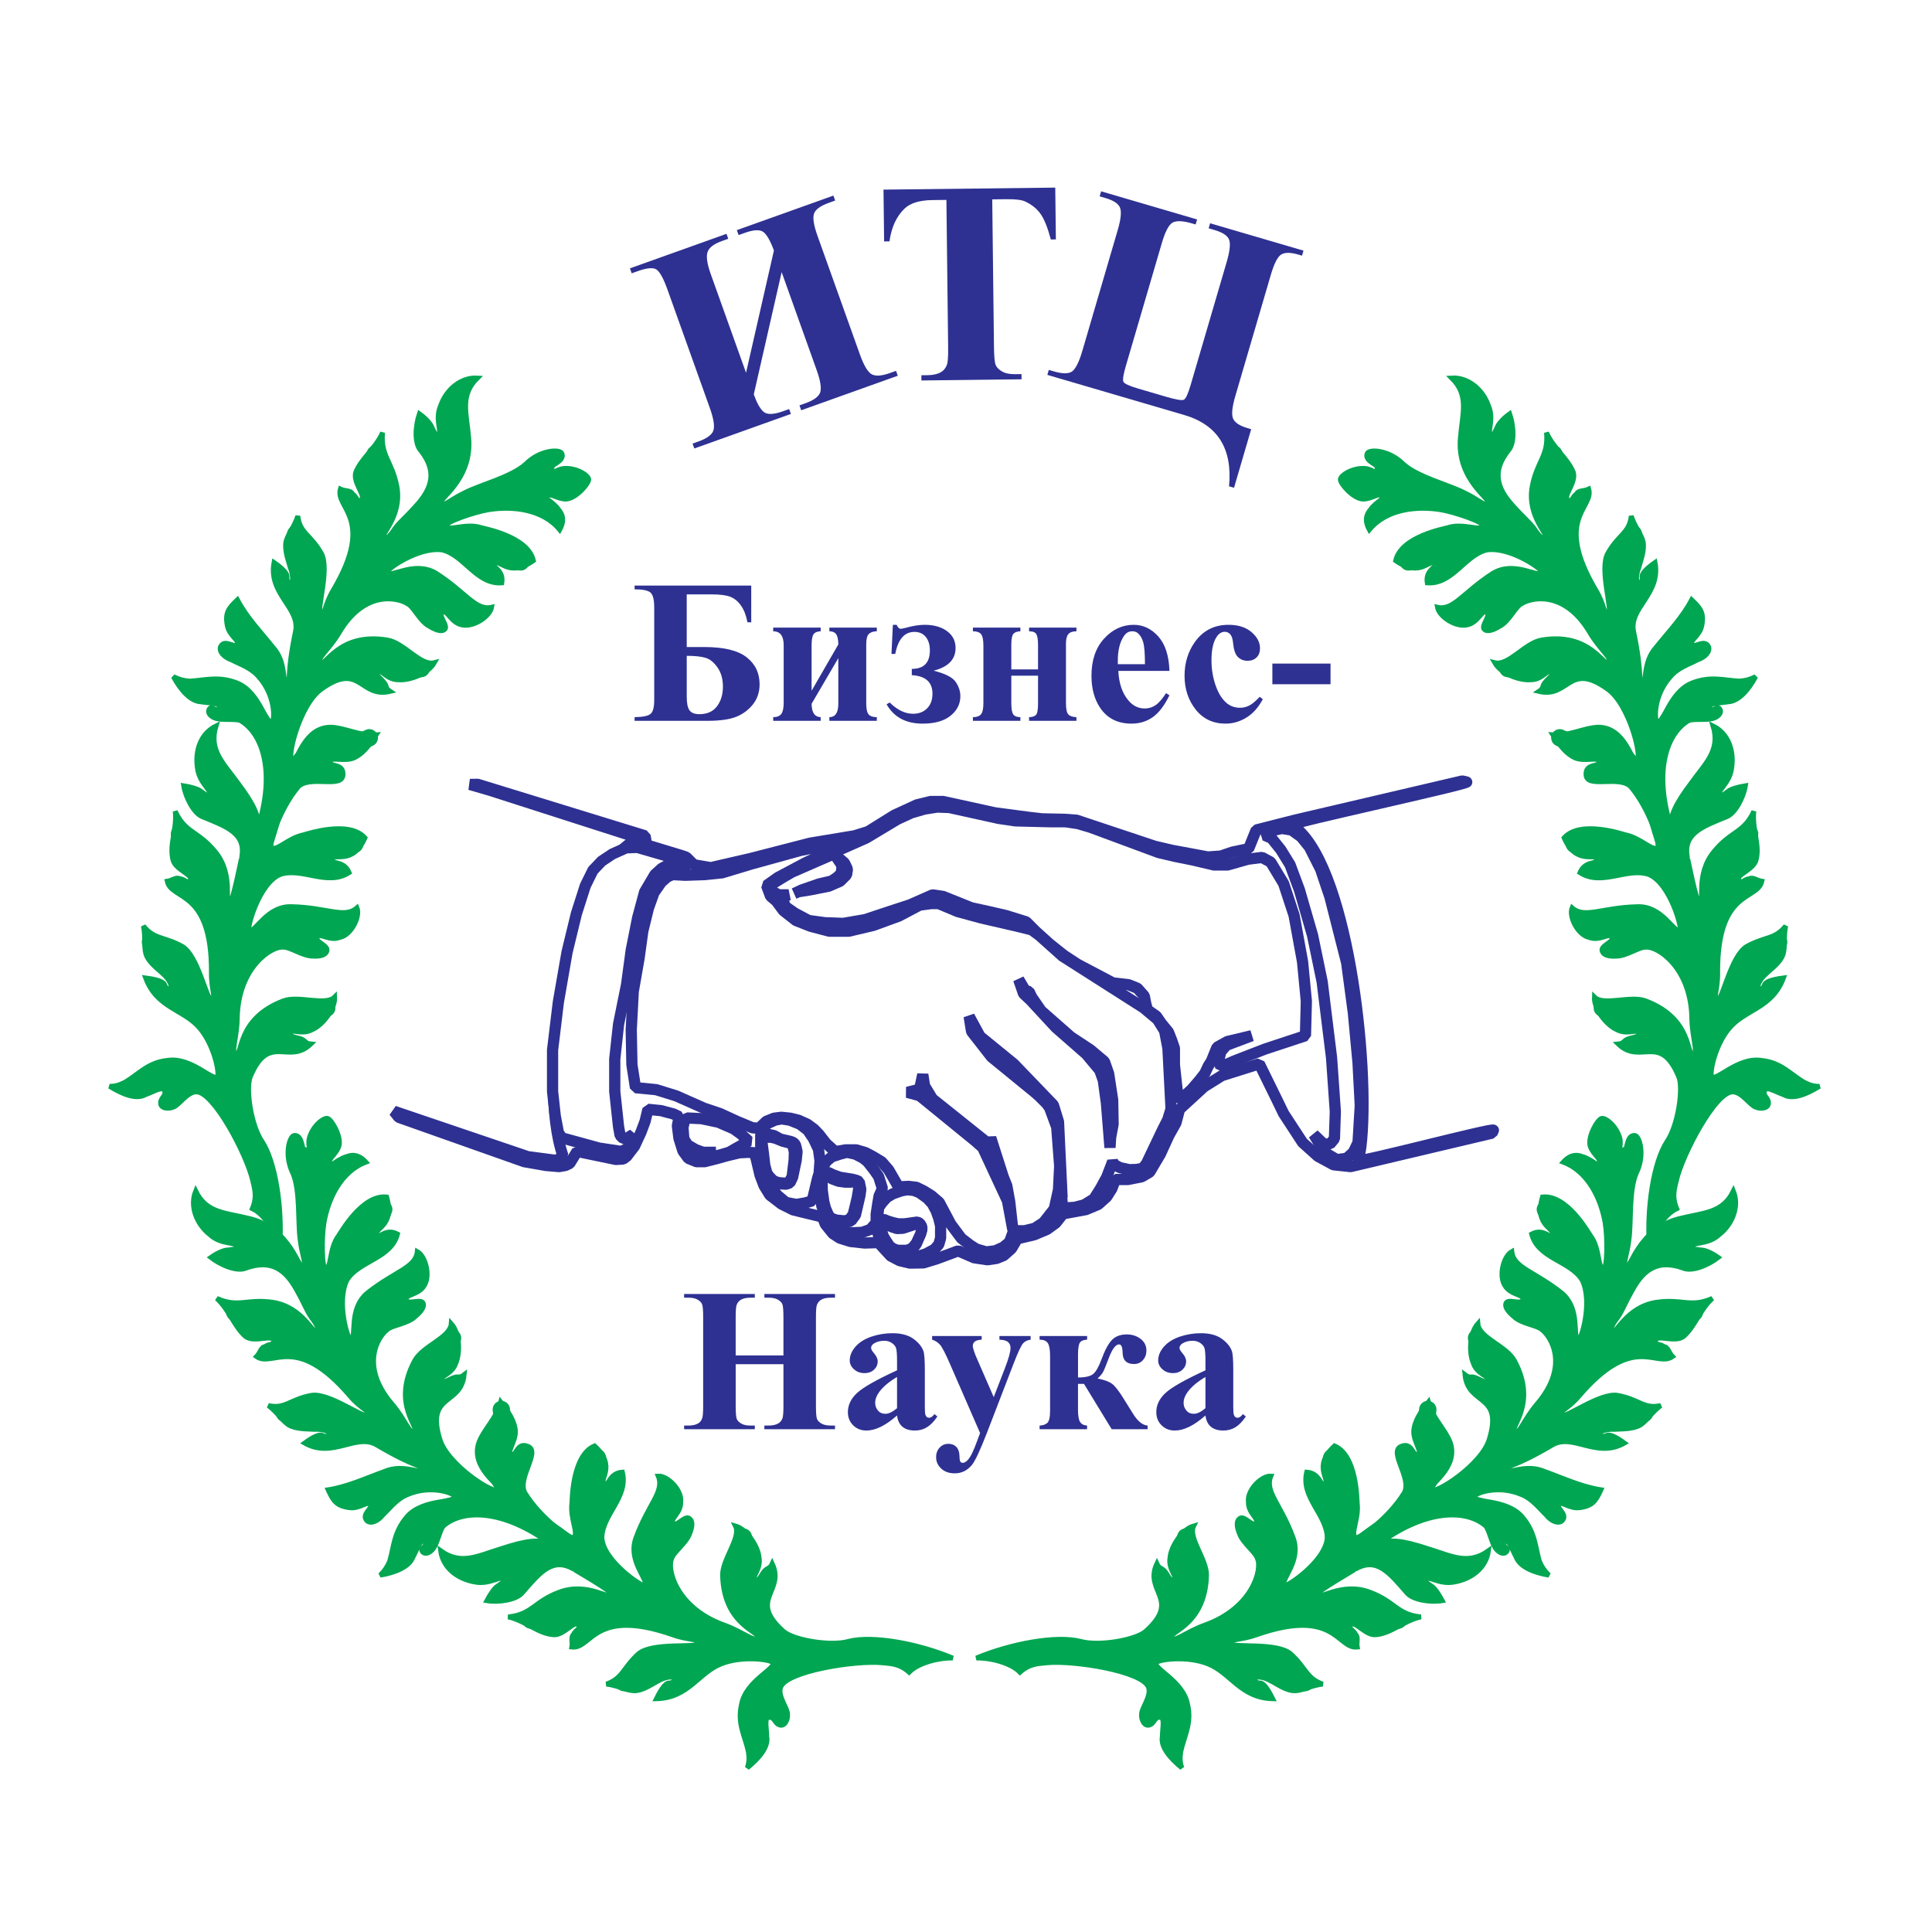
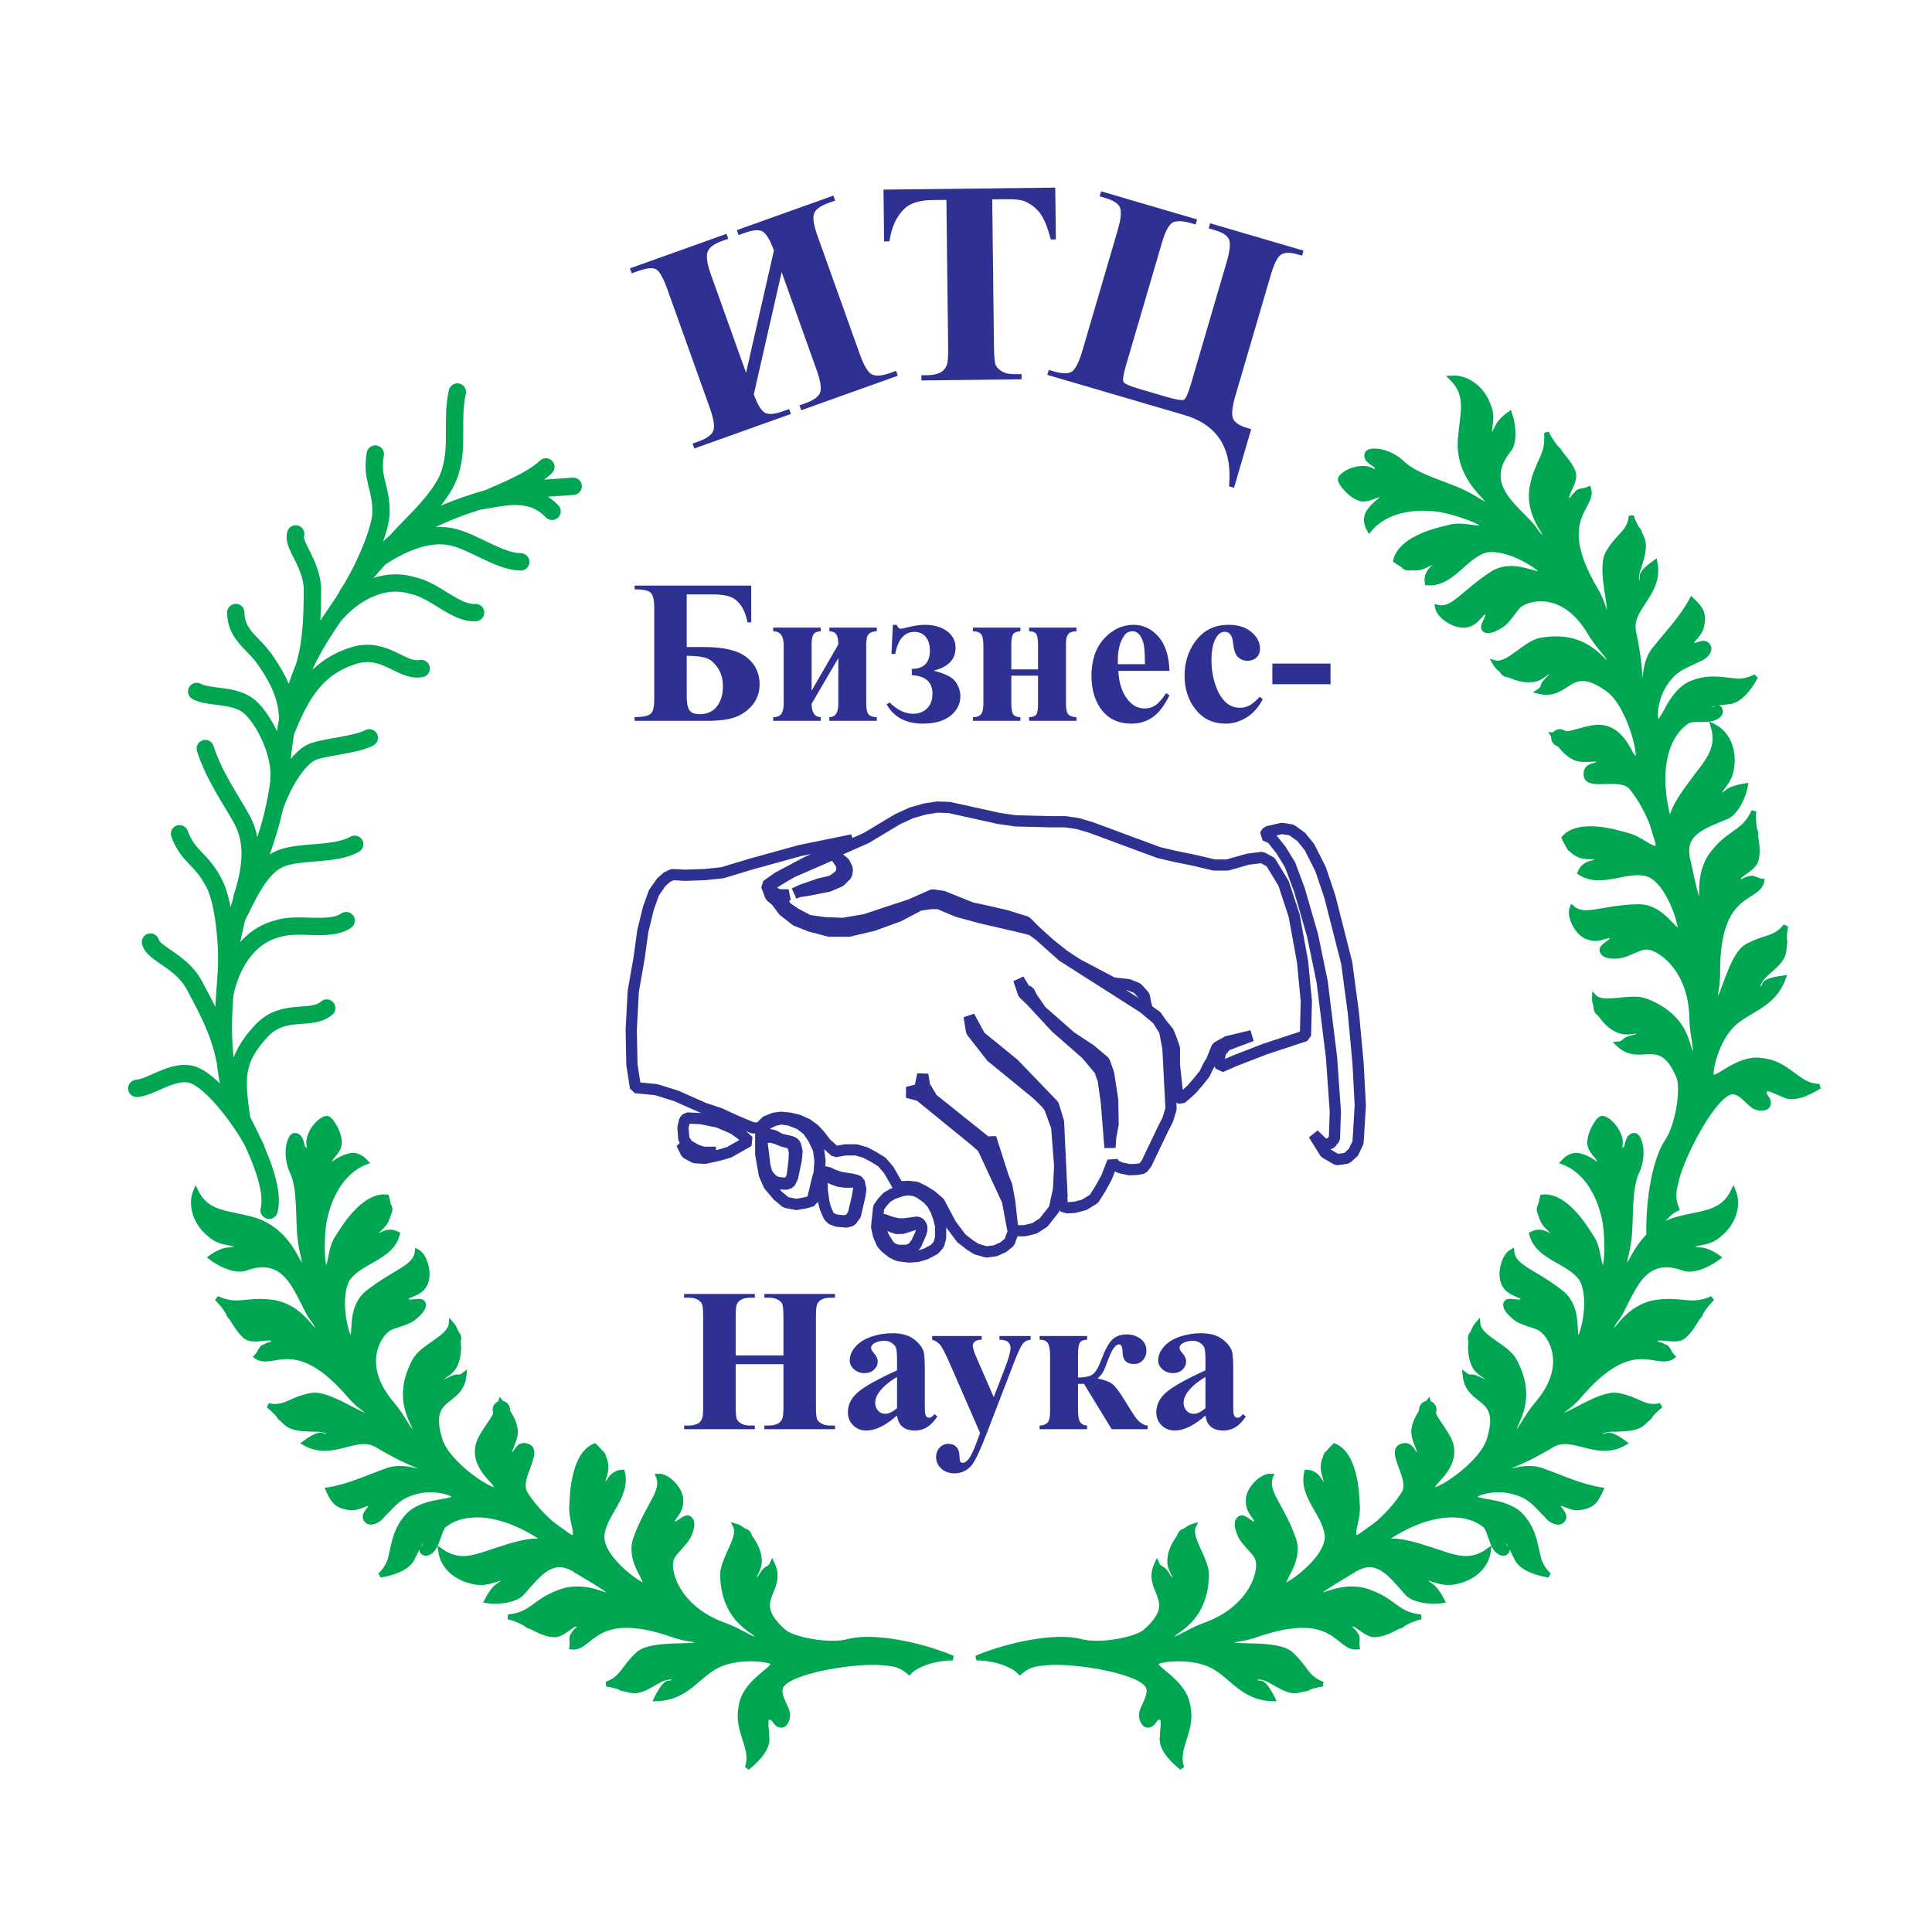
<svg xmlns="http://www.w3.org/2000/svg" version="1.0" id="Layer_1" x="0px" y="0px" width="192.756px" height="192.756px" viewBox="0 0 192.756 192.756" enable-background="new 0 0 192.756 192.756" xml:space="preserve">
  <g>
    <polygon fill-rule="evenodd" clip-rule="evenodd" fill="#FFFFFF" points="0,0 192.756,0 192.756,192.756 0,192.756 0,0  " />
    <path fill-rule="evenodd" clip-rule="evenodd" fill="#00A651" stroke="#00A651" stroke-width="0.484" stroke-miterlimit="2.613" d="   M77.071,165.85c-0.383-0.309-3.064-0.648-5.086,0.141c-2.295,0.879-3.255,3.414-6.499,3.496c0.544-1.096,0.962-1.625,1.309-1.57   c0.182-0.002,0.601-0.166,0.509-0.439c-0.201-0.309-1.057-0.107-1.585,0.205c-0.728,0.365-1.547,1.006-2.458,1.008   c-0.838-0.035-1.586-0.525-2.754-0.668c1.657-0.605,1.619-1.59,3.183-3.016c1.364-1.188,5.777-0.578,5.922-1.016   c0.126-0.566-0.821-0.271-2.554-0.906c-7.844-2.717-8.018,1.477-10.005,1.244c0.09-0.455-0.148-1.02,0.179-1.275   c0.145-0.439,0.874-0.621,0.435-0.949c-0.402-0.438-1.473,1.15-2.513,0.988c-1.531-0.141-2.701-1.377-4.452-1.775   c2.388-0.242,2.566-1.52,5.062-2.453c2.859-1.119,5.288,0.898,5.323,0.242c0.091-0.273-3.888-2.561-3.833-2.543   c-2.136-1.254-3.39,0.336-5.153,2.363c-0.601,0.713-2.386,0.971-3.535,0.773c0.326-0.621,0.799-1.314,1.09-1.461   c0.327-0.256,0.601-0.348,0.545-0.549c-0.075-0.691-1.257,0.496-2.898,0.135c-1.659-0.305-3.12-1.396-3.343-3.109   c2.063,1.473,3.72,0.502,6.015-0.195c2.66-0.881,3.898-0.957,4.903-0.504c-4.638-3.416-8.686-3.48-10.65-1.762   c-0.31,0.383-0.543,1.459-0.834,1.971c-0.254,0.584-0.946,1.023-1.275,0.549c-0.256-0.326,0.764-0.658,0.199-0.965   c-0.42-0.201-0.637,0.639-1.127,1.568c-0.38,0.967-1.783,1.535-3.259,1.777c0.455-0.457,0.691-0.805,0.945-1.389   c0.415-1.441,0.412-2.898,1.703-4.414c1.6-1.9,5.12-1.344,4.753-2.07c-0.074-0.328-2.354-1.145-4.612-0.191   c-1.111,0.422-1.783,1.354-2.493,2.029c-0.527,0.676-1.219,0.932-1.603,0.623c-0.64-0.637,0.526-1.223,0.342-1.586   c-0.256-0.51-1.056,0.439-2.15,0.26c-1.276-0.18-1.588-0.707-2.083-1.781c1.987-0.314,3.716-1.139,5.647-1.836   c1.912-0.824,3.702,0.373,3.772-0.209c0.018-0.42-0.583-0.072-4.544-2.414c-2.08-1.234-4.408,1.395-7.219-0.203   c0.964-0.713,1.583-0.934,1.821-0.732c0.165,0.053,0.621,0.145,0.656-0.146c0.054-0.348-0.858-0.527-1.478-0.49   c-0.711-0.053-1.768,0.021-2.59-0.432c-0.694-0.473-1.06-1.201-2.027-1.945c1.696,0.379,2.149-0.625,4.281-1.012   c1.75-0.334,5.292,2.357,5.656,1.992c0.364-0.365-0.658-0.582-1.792-1.93c-5.429-6.348-7.698-2.789-9.324-3.934   c0.364-0.365,0.453-1.004,0.873-0.986c0.291-0.328,0.948-0.111,0.819-0.641c-0.165-0.6-1.913,0.277-2.789-0.375   c-1.133-0.982-1.574-2.586-2.871-3.805c2.171,0.963,2.971,0.012,5.579,0.389c3.063,0.467,4.109,3.363,4.437,2.924   c0.2-0.236-0.057-0.746-0.569-1.402c-0.53-0.781-0.586-1.164-1.464-2.73c-1.171-2.148-2.632-3.057-5.036-2.211   c-0.929,0.422-2.571-0.305-3.539-1.051c0.637-0.457,1.347-0.768,1.767-0.75c0.455-0.094,0.674-0.02,0.747-0.24   c0.217-0.656-1.404-0.16-2.609-1.287c-1.351-1.055-2.03-2.857-1.414-4.354c1.081,2.24,2.994,2.145,5.402,2.758   c4.158,1.012,4.897,5.203,5.279,4.783c0.4-0.293-0.076-1.057-0.262-2.697c-0.24-1.66,0.026-4.85-0.725-6.615   c-0.916-1.822-0.337-3.756,0.156-3.775c0.928-0.057,0.678,1.805,1.151,1.658c0.711-0.131-0.02-0.676,0.452-1.734   c0.38-0.967,1.291-1.699,1.692-1.625c0.401,0.07,1.408,1.801,1.155,2.75c-0.326,0.984-1.292,1.332-0.78,1.805   c0.402,0.438,1.818-2.008,3.463-0.189c-2.495,0.936-3.765,3.674-4.179,6.025c-0.251,1.496-0.227,4.539,0.138,4.539   c0.62,0.145,0.342-1.951,1.305-3.211c0.218-0.293,2.343-4.145,4.804-3.877c0.882,3.025-1.415,3.176-1.067,3.777   c0.33,0.473,0.91-0.732,2.151-0.078c-0.632,2.461-3.858,2.67-5.039,4.586c-1.088,2.189,0.105,6.105,0.396,5.961   c0.601-0.35-0.28-3.008,1.593-4.635c2.802-2.23,4.844-2.525,5.022-4.168c0.821,0.455,1.336,2.385,0.701,3.389   c-0.563,0.969-1.93,0.881-1.802,1.408c0.112,0.582,1.514-0.166,1.697,0.379c0.128,0.346-0.216,0.84-0.799,1.314   c-0.728,0.73-2.349,0.863-2.804,1.318c-0.892,0.678-2.763,3.58,0.473,7.383c1.316,1.527,1.738,3.004,2.23,2.801   c0.655-0.328-2.321-2.709,0.039-7.09c0.798-1.496,3.549-2.287,3.655-3.709c0.841,0.945,0.918,2.914,0.447,3.973   c-0.362,1.094-1.638,1.279-1.399,1.662c0.11,0.4,0.765-0.111,1.238-0.258c0.419-0.166,0.511,0.107,1.002-0.277   c-0.303,3.119-3.824,1.832-2.428,6.424c0.735,2.551,5.537,5.656,5.917,5.053c0.2-0.42-2.921-2.18-2.016-4.734   c0.489-1.295,1.781-2.447,2.178-4.016c0.768,0.982,1.39,1.857,1.465,2.914c0.021,1.039-0.87,2.08-0.45,2.279   c0.547,0.363,0.544-1.277,1.711-0.77c1.277,0.543-1.104,3.156-0.318,4.631c1.537,2.512,4.478,4.639,4.841,4.455   c0.582-0.293-0.351-1.877-0.154-3.391c0.036-0.291,0.008-4.793,2.265-5.746c2.284,2.09,0.318,3.443,0.994,3.789   c0.456,0.271,0.417-1.076,1.783-1.172c0.626,2.516-2.013,4.252-2.045,6.549c0.133,2.352,4.168,5.023,4.313,4.766   c0.327-0.619-1.792-2.475-0.904-4.791c1.232-3.357,2.852-4.582,2.21-6.129c0.929-0.057,2.391,1.396,2.248,2.564   c0.039,1.166-1.107,1.697-0.761,2.115c0.33,0.475,1.202-0.877,1.658-0.422c0.292,0.219,0.293,0.764,0.003,1.459   c-0.326,0.984-1.655,1.881-1.817,2.555c-0.453,1.004,0.449,4.885,5.283,6.605c1.843,0.67,3.012,1.725,3.339,1.287   c0.381-0.604-3.375-1.178-3.532-6.209c-0.077-1.604,1.869-3.812,1.283-4.979c1.167,0.326,2.283,2.092,2.358,3.148   c0.222,1.166-0.779,1.988-0.414,2.17c0.383,0.309,0.637-0.457,0.928-0.787c0.309-0.383,0.564-0.238,0.8-0.766   c1.319,2.803-2.453,3.559,1.108,6.74c0.932,0.855,4.653,1.539,6.529,1.006c2.386-0.607,6.909,0.223,10.376,1.672   c-1.258-0.053-3.427,0.445-4.354,1.414c-0.986-0.873-1.843-0.852-2.663-0.941c-2.644-0.268-9.623,0.824-10.167,2.465   c-0.29,0.877,0.715,2.059,0.699,2.66c0.056,0.566-0.307,1.295-0.836,1.061c-0.438-0.146-0.476-0.766-0.968-0.746   c-0.547,0-0.29,0.875-0.269,1.914c0.203,1.039-0.779,2.172-1.943,3.123c0.181-0.549,0.198-0.969,0.105-1.605   c-0.331-1.566-1.136-2.805-0.686-4.719C74.414,167.643,77.619,166.396,77.071,165.85L77.071,165.85z" />
    <path fill="none" stroke="#00A651" stroke-width="1.729" stroke-linecap="round" stroke-linejoin="round" stroke-miterlimit="2.613" d="   M32.836,113.27c-0.596,2.354-1.393,4.762-1.514,7.15c-0.267,3.189-0.222,6.727,0.551,9.896c0.607,2.568,2.289,4.643,3.424,7.082   c1.664,1.947,3.054,4.168,4.954,6.133c1.298,1.4,3.781,3.254,5.46,4.234c3.687,2.07,6.387,2.902,9.819,5.373   c1.57,1.127,3.013,2.271,4.383,3.637c1.882,1.836,4.4,3.033,6.591,4.486c2.427,0.926,4.763,2.123,7.316,2.846   c1.934,0.578,4.998,1.229,6.948,1.023c2.861-0.389,8.273-1.332,10.628,0.176 M53.633,151.904c-2.319-1.799-3.873-3.893-4.095-5.24   c-0.185-1.275,0.737-4.432,0.479-6.035 M40.079,155.436c1.055-0.988,1.45-3.467,3.125-4.492c1.948-1.115,5.739-1.381,7.691-0.492    M33.886,149.197c2.134,0.705,3.371-0.646,5.319-1.215c2.35-0.682,4.519-0.996,6.89-0.09 M46.935,148.475   c-3.032-2.582-5.334-4.982-5.179-9.121c0.139-3.172,3.108-3.891,3.395-5.859 M28.398,141.006c0.968,0.746,3.444-0.682,6.035,0.297   c2.444,0.869,4.943,1.756,7.171,3.465 M41.617,126.557c-0.524,1.953-3.456,3.107-4.6,5.096c-1.817,2.557-1.135,5.818,0.256,8.223    M23.417,130.92c2.208,1.215,3.3,0.484,5.745,1.354c1.934,0.76,5.296,3.998,6.686,5.854 M20.204,121.174   c2.428,1.471,4.944,1.574,7.208,3.174c2.191,1.453,3.676,5.223,4.866,7.316 M38.286,120.658c-0.76,2.117-3.6,3.91-4.671,5.863   c-1.18,2.098-0.863,4.996-0.275,7.256 M34.521,116.074c-2.731,1.281-2.872,3.906-3.303,6.496 M30.125,115.227   c0.75,1.584,0.958,4.445,1.089,6.25 M75.631,173.875c0.361-1.459-0.574-3.773,0.352-5.471c1.144-1.988,6.974-3.643,9.105-3.848    M81.862,164.945c-3.884-0.738-5.762-1.117-7.703-4.795c-1.428-2.84,0.773-4.904,0.003-6.799 M62.256,167.871   c1.239,0.107,2.765-2.303,5.461-2.746c2.57-0.426,5.212-0.889,8.056-0.492 M66.532,148.703c0.551,2.004-1.43,4.506-1.443,6.748   c-0.248,3.135,1.981,5.572,4.409,7.045 M52.963,161.639c2.516-0.078,3.023-1.246,5.647-1.652c2.077-0.406,6.564,0.715,8.699,1.602    M45.75,156.461c2.771,0.066,5.595-0.76,7.727-1.148c2.332-0.441,4.686,0.336,7.552,2.5 M59.598,145.438   c0.424,2.205-1.118,5.217-1.041,7.367c0.097,2.461,2.781,4.623,4.389,6.369" />
-     <path fill-rule="evenodd" clip-rule="evenodd" fill="#00A651" stroke="#00A651" stroke-width="0.484" stroke-miterlimit="2.613" d="   M21.709,107.359c0.168-0.463-0.375-3.109-1.774-4.768c-1.575-1.889-4.284-1.979-5.408-5.023c1.212,0.162,1.848,0.387,1.909,0.732   c0.059,0.172,0.35,0.516,0.579,0.34c0.228-0.289-0.24-1.035-0.705-1.434c-0.582-0.571-1.453-1.14-1.749-2.001   c-0.238-0.806-0.016-1.671-0.257-2.823c1.108,1.374,2.027,1.019,3.881,2.039c1.565,0.908,2.413,5.281,2.874,5.277   c0.576-0.064-0.008-0.865,0.032-2.71c0.038-8.302-3.986-7.11-4.408-9.066c0.461-0.062,0.918-0.471,1.267-0.243   c0.461-0.004,0.871,0.626,1.038,0.106c0.284-0.521-1.566-1.023-1.749-2.06c-0.36-1.496,0.433-3.001,0.244-4.787   c1,2.181,2.266,1.938,3.957,3.998c1.982,2.345,0.857,5.296,1.489,5.117c0.288-0.002,1.169-4.507,1.169-4.45   c0.497-2.426-1.413-3.1-3.901-4.114c-0.868-0.338-1.69-1.945-1.873-3.096c0.692,0.109,1.502,0.332,1.734,0.561   c0.348,0.227,0.523,0.456,0.694,0.339c0.632-0.294-0.873-1.029-1.062-2.699c-0.247-1.669,0.313-3.404,1.863-4.168   c-0.728,2.428,0.726,3.683,2.128,5.629c1.692,2.232,2.165,3.381,2.059,4.478c1.736-5.493,0.489-9.343-1.771-10.648   c-0.463-0.168-1.557-0.043-2.134-0.153c-0.635-0.051-1.274-0.564-0.932-1.029c0.227-0.348,0.87,0.511,0.979-0.125   c0.053-0.461-0.811-0.396-1.85-0.559c-1.038-0.048-2.029-1.192-2.732-2.511c0.579,0.282,0.983,0.394,1.618,0.446   c1.498-0.072,2.877-0.546,4.729,0.186c2.314,0.901,2.924,4.411,3.494,3.83c0.287-0.175,0.322-2.597-1.31-4.426   c-0.757-0.915-1.856-1.251-2.725-1.704c-0.81-0.281-1.276-0.854-1.107-1.315c0.396-0.811,1.327,0.103,1.612-0.188   c0.4-0.407-0.757-0.857-0.94-1.952c-0.243-1.266,0.157-1.73,1.014-2.545c0.939,1.778,2.278,3.149,3.561,4.751   c1.398,1.543,0.841,3.624,1.417,3.503c0.402-0.119-0.121-0.575,0.816-5.08c0.498-2.369-2.744-3.722-2.139-6.898   c0.986,0.683,1.395,1.198,1.282,1.487c0.001,0.173,0.063,0.634,0.351,0.574c0.345-0.061,0.222-0.982-0.015-1.557   c-0.179-0.69-0.592-1.666-0.428-2.59c0.224-0.809,0.794-1.391,1.188-2.548c0.188,1.728,1.285,1.833,2.34,3.726   c0.879,1.548-0.523,5.769-0.06,5.995c0.464,0.227,0.339-0.81,1.247-2.317c4.257-7.188,0.154-8.188,0.713-10.095   c0.463,0.226,1.096,0.104,1.215,0.508c0.405,0.169,0.412,0.861,0.87,0.568c0.516-0.351-0.881-1.721-0.545-2.762   c0.564-1.389,1.938-2.324,2.672-3.945c-0.208,2.365,0.949,2.815,1.434,5.406c0.548,3.05-1.855,4.975-1.335,5.143   c0.29,0.113,0.689-0.295,1.144-0.991c0.569-0.755,0.914-0.931,2.111-2.268c1.655-1.802,2.043-3.478,0.468-5.481   c-0.698-0.744-0.542-2.531-0.149-3.688c0.639,0.456,1.163,1.027,1.281,1.429c0.234,0.401,0.237,0.632,0.467,0.63   c0.692-0.006-0.301-1.381,0.377-2.886c0.561-1.619,2.048-2.843,3.663-2.743c-1.771,1.746-1.062,3.526-0.866,6.003   c0.385,4.263-3.342,6.314-2.822,6.541c0.407,0.285,0.976-0.413,2.469-1.119c1.491-0.763,4.597-1.541,6.026-2.823   c1.428-1.454,3.445-1.531,3.622-1.071c0.354,0.861-1.487,1.225-1.196,1.625c0.352,0.63,0.632-0.237,1.786-0.132   c1.038,0.048,2.024,0.673,2.085,1.076c0.061,0.403-1.25,1.914-2.23,1.981c-1.038,0.009-1.679-0.791-1.961-0.155   c-0.284,0.521,2.489,1.072,1.298,3.216c-1.691-2.06-4.691-2.377-7.052-2.009c-1.497,0.245-4.37,1.251-4.251,1.596   c0.064,0.633,1.958-0.307,3.461,0.198c0.347,0.112,4.677,0.879,5.219,3.295c-2.577,1.81-3.462-0.314-3.918,0.209   c-0.342,0.464,0.986,0.625,0.768,2.01c-2.534,0.197-3.772-2.79-5.968-3.288c-2.424-0.323-5.745,2.072-5.513,2.3   c0.524,0.457,2.756-1.236,4.9,0.012c3.016,1.933,3.955,3.768,5.565,3.407c-0.164,0.924-1.825,2.035-2.98,1.758   c-1.098-0.221-1.456-1.543-1.914-1.251c-0.517,0.294,0.647,1.378,0.189,1.728c-0.286,0.234-0.864,0.066-1.502-0.332   c-0.927-0.453-1.574-1.945-2.154-2.228c-0.928-0.625-4.279-1.459-6.833,2.831c-1.021,1.739-2.282,2.616-1.932,3.016   c0.523,0.513,1.816-3.072,6.724-2.253c1.674,0.272,3.311,2.62,4.69,2.262c-0.624,1.101-2.461,1.81-3.616,1.706   c-1.152,0.011-1.739-1.137-2.024-0.788c-0.344,0.234,0.352,0.688,0.644,1.089c0.292,0.343,0.063,0.519,0.584,0.86   c-3.048,0.72-2.969-3.028-6.862-0.225c-2.176,1.519-3.565,7.066-2.872,7.233c0.461,0.054,1.12-3.469,3.83-3.438   c1.384,0.045,2.891,0.896,4.504,0.766c-0.683,1.044-1.308,1.915-2.284,2.327c-0.977,0.355-2.249-0.152-2.303,0.309   c-0.167,0.636,1.384,0.103,1.281,1.372c-0.102,1.385-3.344-0.026-4.485,1.195c-1.881,2.266-2.945,5.735-2.654,6.021   c0.466,0.457,1.663-0.938,3.159-1.24c0.288-0.061,4.54-1.542,6.171,0.288C35.175,86.423,33.26,85,33.151,85.75   c-0.11,0.52,1.153,0.047,1.684,1.31c-2.177,1.404-4.674-0.533-6.858,0.179c-2.182,0.886-3.407,5.566-3.119,5.621   c0.693,0.109,1.764-2.495,4.243-2.403c3.575,0.082,5.258,1.219,6.515,0.112c0.354,0.861-0.55,2.714-1.702,2.956   c-1.091,0.414-1.964-0.5-2.248-0.037c-0.342,0.465,1.219,0.854,0.936,1.433c-0.112,0.347-0.629,0.525-1.379,0.474   c-1.037,0.009-2.314-0.958-3.005-0.894c-1.096-0.105-4.479,2.002-4.546,7.133c-0.039,1.959-0.66,3.406-0.139,3.574   c0.693,0.166,0.024-3.572,4.734-5.348c1.494-0.59,4.213,0.537,5.127-0.393c0.069,1.209-1.242,2.836-2.218,3.248   c-1.032,0.586-2.133-0.096-2.188,0.309c-0.168,0.463,0.638,0.455,1.043,0.625c0.463,0.168,0.408,0.457,0.985,0.51   c-2.229,2.154-4.162-1.172-6.022,3.227c-0.508,1.158,0.046,4.898,1.156,6.504c1.345,2.062,2.021,6.609,1.768,10.359   c-0.357-1.207-1.527-3.098-2.744-3.664c0.507-1.215,0.212-2.02,0.032-2.824c-0.601-2.59-3.888-8.842-5.617-8.826   c-0.922,0.01-1.717,1.342-2.292,1.521c-0.516,0.234-1.324,0.127-1.272-0.451c-0.004-0.461,0.57-0.695,0.393-1.156   c-0.178-0.516-0.922,0.01-1.899,0.365c-0.917,0.527-2.306-0.037-3.582-0.832c0.577-0.006,0.979-0.125,1.552-0.418   c1.376-0.82,2.288-1.982,4.246-2.172C19.155,105.424,21.369,108.055,21.709,107.359L21.709,107.359z" />
    <path fill="none" stroke="#00A651" stroke-width="1.729" stroke-linecap="round" stroke-linejoin="round" stroke-miterlimit="2.613" d="   M57.188,48.518c-2.419,0.195-4.955,0.219-7.255,0.874c-3.105,0.779-6.438,1.963-9.189,3.717c-2.235,1.405-3.655,3.667-5.597,5.529   c-1.306,2.203-2.958,4.236-4.204,6.668c-0.906,1.68-1.859,4.629-2.245,6.536C27.93,76,28.014,78.823,26.783,82.87   c-0.559,1.85-1.177,3.585-2.025,5.322c-1.131,2.375-1.451,5.144-2.119,7.687c-0.091,2.595-0.471,5.193-0.33,7.843   c0.076,2.016,0.451,5.127,1.275,6.906c1.292,2.582,3.931,7.398,3.265,10.115 M27.339,80.674c0.955-2.776,2.434-4.923,3.638-5.568   c1.147-0.587,4.433-0.733,5.866-1.496 M19.622,68.986c1.274,0.68,3.749,0.253,5.26,1.507c1.685,1.483,3.159,4.986,2.948,7.121    M23.525,61.11c0.021,2.249,1.7,2.982,2.868,4.643c1.402,2.004,2.401,3.955,2.309,6.492 M28.423,73.228   c1.464-3.703,2.993-6.657,6.959-7.847c3.047-0.893,4.686,1.686,6.642,1.321 M29.505,53.271c-0.393,1.157,1.758,3.04,1.668,5.808   c-0.034,2.594-0.067,5.246-0.964,7.906 M47.449,61.118c-2.017,0.134-4.057-2.268-6.309-2.708c-3.006-0.895-5.872,0.804-7.697,2.896    M37.443,45.3c-0.438,2.483,0.607,3.28,0.574,5.875c-0.096,2.076-2.075,6.303-3.382,8.217 M45.629,39.113   c-0.608,2.772,0.106,5.188-0.676,7.846c-0.667,2.543-3.756,5.166-5.354,6.968 M51.956,56.06c-2.249-0.037-4.863-2.146-7.056-2.528   c-2.368-0.439-5.008,0.796-6.956,2.082 M55.079,51.016c-2.096-2.171-4.625-1.456-7.215-1.028 M54.461,46.583   c-1.257,1.222-3.898,2.342-5.563,3.049 M13.649,108.588c1.498-0.129,3.385-1.762,5.291-1.434c2.251,0.441,5.7,5.424,6.583,7.375    M24.111,111.604c-0.555-3.914-0.803-5.814,2.051-8.84c2.227-2.268,4.892-0.852,6.436-2.191 M15.012,93.991   c0.299,1.208,3.072,1.874,4.363,4.283c1.232,2.295,2.522,4.646,3.068,7.465 M34.535,91.848c-1.719,1.169-4.727,0.102-6.853,0.814   c-3.047,0.777-4.635,3.675-5.243,6.447 M17.909,83.184c0.887,2.356,2.156,2.459,3.389,4.811c1.055,1.835,1.443,6.442,1.292,8.75    M20.481,74.685c0.832,2.644,2.525,5.05,3.581,6.942c1.172,2.064,1.196,4.543,0.074,7.954 M35.386,84.231   c-1.95,1.113-5.298,0.625-7.309,1.394c-2.297,0.886-3.478,4.125-4.611,6.211" />
    <path fill-rule="evenodd" clip-rule="evenodd" fill="#00A651" stroke="#00A651" stroke-width="0.484" stroke-miterlimit="2.613" d="   M115.396,165.85c0.383-0.309,3.063-0.648,5.085,0.141c2.295,0.879,3.256,3.414,6.499,3.496c-0.544-1.096-0.961-1.625-1.309-1.57   c-0.183-0.002-0.601-0.166-0.509-0.439c0.2-0.309,1.057-0.107,1.585,0.205c0.729,0.365,1.548,1.006,2.459,1.008   c0.838-0.035,1.586-0.525,2.754-0.668c-1.657-0.605-1.619-1.59-3.184-3.016c-1.364-1.188-5.777-0.578-5.922-1.016   c-0.126-0.566,0.82-0.271,2.554-0.906c7.845-2.717,8.018,1.477,10.005,1.244c-0.09-0.455,0.148-1.02-0.179-1.275   c-0.146-0.439-0.874-0.621-0.436-0.949c0.402-0.438,1.474,1.15,2.514,0.988c1.531-0.141,2.701-1.377,4.451-1.775   c-2.387-0.242-2.566-1.52-5.062-2.453c-2.858-1.119-5.288,0.898-5.322,0.242c-0.091-0.273,3.888-2.561,3.833-2.543   c2.137-1.254,3.391,0.336,5.154,2.363c0.6,0.713,2.386,0.971,3.534,0.773c-0.326-0.621-0.799-1.314-1.09-1.461   c-0.328-0.256-0.602-0.348-0.546-0.549c0.074-0.691,1.257,0.496,2.897,0.135c1.66-0.305,3.121-1.396,3.344-3.109   c-2.063,1.473-3.72,0.502-6.016-0.195c-2.659-0.881-3.898-0.957-4.902-0.504c4.638-3.416,8.686-3.48,10.649-1.762   c0.31,0.383,0.544,1.459,0.835,1.971c0.253,0.584,0.945,1.023,1.274,0.549c0.256-0.326-0.765-0.658-0.198-0.965   c0.419-0.201,0.637,0.639,1.127,1.568c0.38,0.967,1.782,1.535,3.259,1.777c-0.455-0.457-0.691-0.805-0.945-1.389   c-0.416-1.441-0.412-2.898-1.703-4.414c-1.6-1.9-5.119-1.344-4.753-2.07c0.073-0.328,2.354-1.145,4.612-0.191   c1.111,0.422,1.783,1.354,2.493,2.029c0.526,0.676,1.219,0.932,1.602,0.623c0.64-0.637-0.525-1.223-0.342-1.586   c0.256-0.51,1.057,0.439,2.149,0.26c1.277-0.18,1.589-0.707,2.083-1.781c-1.986-0.314-3.716-1.139-5.646-1.836   c-1.913-0.824-3.702,0.373-3.773-0.209c-0.018-0.42,0.583-0.072,4.545-2.414c2.08-1.234,4.407,1.395,7.219-0.203   c-0.965-0.713-1.584-0.934-1.821-0.732c-0.164,0.053-0.62,0.145-0.656-0.146c-0.054-0.348,0.858-0.527,1.478-0.49   c0.712-0.053,1.769,0.021,2.59-0.432c0.694-0.473,1.061-1.201,2.027-1.945c-1.695,0.379-2.148-0.625-4.281-1.012   c-1.749-0.334-5.291,2.357-5.655,1.992s0.657-0.582,1.792-1.93c5.428-6.348,7.697-2.789,9.323-3.934   c-0.364-0.365-0.453-1.004-0.873-0.986c-0.291-0.328-0.947-0.111-0.818-0.641c0.165-0.6,1.913,0.277,2.789-0.375   c1.133-0.982,1.574-2.586,2.871-3.805c-2.172,0.963-2.971,0.012-5.579,0.389c-3.063,0.467-4.109,3.363-4.437,2.924   c-0.2-0.236,0.057-0.746,0.569-1.402c0.529-0.781,0.586-1.164,1.464-2.73c1.172-2.148,2.632-3.057,5.036-2.211   c0.928,0.422,2.57-0.305,3.539-1.051c-0.638-0.457-1.347-0.768-1.767-0.75c-0.455-0.094-0.674-0.02-0.747-0.24   c-0.217-0.656,1.404-0.16,2.609-1.287c1.352-1.055,2.03-2.857,1.414-4.354c-1.081,2.24-2.994,2.145-5.402,2.758   c-4.158,1.012-4.897,5.203-5.278,4.783c-0.4-0.293,0.075-1.057,0.261-2.697c0.241-1.66-0.024-4.85,0.727-6.615   c0.915-1.822,0.337-3.756-0.156-3.775c-0.929-0.057-0.678,1.805-1.151,1.658c-0.711-0.131,0.02-0.676-0.452-1.734   c-0.38-0.967-1.29-1.699-1.691-1.625c-0.401,0.07-1.408,1.801-1.155,2.75c0.326,0.984,1.292,1.332,0.78,1.805   c-0.402,0.438-1.818-2.008-3.463-0.189c2.495,0.936,3.765,3.674,4.179,6.025c0.251,1.496,0.227,4.539-0.139,4.539   c-0.62,0.145-0.341-1.951-1.305-3.211c-0.218-0.293-2.342-4.145-4.804-3.877c-0.882,3.025,1.415,3.176,1.067,3.777   c-0.329,0.473-0.91-0.732-2.15-0.078c0.632,2.461,3.857,2.67,5.038,4.586c1.089,2.189-0.105,6.105-0.396,5.961   c-0.602-0.35,0.279-3.008-1.595-4.635c-2.802-2.23-4.843-2.525-5.021-4.168c-0.821,0.455-1.336,2.385-0.7,3.389   c0.563,0.969,1.93,0.881,1.802,1.408c-0.111,0.582-1.513-0.166-1.696,0.379c-0.129,0.346,0.217,0.84,0.799,1.314   c0.728,0.73,2.35,0.863,2.804,1.318c0.893,0.678,2.764,3.58-0.473,7.383c-1.315,1.527-1.737,3.004-2.229,2.801   c-0.655-0.328,2.32-2.709-0.039-7.09c-0.798-1.496-3.549-2.287-3.655-3.709c-0.841,0.945-0.918,2.914-0.446,3.973   c0.362,1.094,1.638,1.279,1.399,1.662c-0.11,0.4-0.766-0.111-1.238-0.258c-0.42-0.166-0.511,0.107-1.003-0.277   c0.304,3.119,3.824,1.832,2.429,6.424c-0.734,2.551-5.536,5.656-5.918,5.053c-0.2-0.42,2.922-2.18,2.016-4.734   c-0.488-1.295-1.78-2.447-2.178-4.016c-0.768,0.982-1.39,1.857-1.465,2.914c-0.021,1.039,0.87,2.08,0.45,2.279   c-0.547,0.363-0.543-1.277-1.712-0.77c-1.276,0.543,1.105,3.156,0.318,4.631c-1.537,2.512-4.478,4.639-4.841,4.455   c-0.583-0.293,0.351-1.877,0.153-3.391c-0.036-0.291-0.008-4.793-2.266-5.746c-2.283,2.09-0.317,3.443-0.993,3.789   c-0.456,0.271-0.417-1.076-1.783-1.172c-0.626,2.516,2.013,4.252,2.045,6.549c-0.134,2.352-4.168,5.023-4.313,4.766   c-0.326-0.619,1.793-2.475,0.904-4.791c-1.232-3.357-2.852-4.582-2.21-6.129c-0.93-0.057-2.392,1.396-2.248,2.564   c-0.039,1.166,1.107,1.697,0.762,2.115c-0.33,0.475-1.202-0.877-1.659-0.422c-0.292,0.219-0.293,0.764-0.003,1.459   c0.326,0.984,1.654,1.881,1.817,2.555c0.453,1.004-0.45,4.885-5.283,6.605c-1.844,0.67-3.012,1.725-3.339,1.287   c-0.382-0.604,3.375-1.178,3.532-6.209c0.076-1.604-1.869-3.812-1.283-4.979c-1.168,0.326-2.283,2.092-2.358,3.148   c-0.222,1.166,0.779,1.988,0.414,2.17c-0.384,0.309-0.637-0.457-0.928-0.787c-0.309-0.383-0.564-0.238-0.8-0.766   c-1.319,2.803,2.452,3.559-1.109,6.74c-0.932,0.855-4.652,1.539-6.528,1.006c-2.387-0.607-6.909,0.223-10.376,1.672   c1.258-0.053,3.426,0.445,4.354,1.414c0.986-0.873,1.843-0.852,2.664-0.941c2.643-0.268,9.622,0.824,10.165,2.465   c0.29,0.877-0.716,2.059-0.699,2.66c-0.056,0.566,0.308,1.295,0.837,1.061c0.438-0.146,0.476-0.766,0.968-0.746   c0.547,0,0.29,0.875,0.269,1.914c-0.202,1.039,0.779,2.172,1.943,3.123c-0.181-0.549-0.198-0.969-0.104-1.605   c0.331-1.566,1.136-2.805,0.685-4.719C118.053,167.643,114.848,166.396,115.396,165.85L115.396,165.85z" />
    <path fill="none" stroke="#00A651" stroke-width="1.729" stroke-linecap="round" stroke-linejoin="round" stroke-miterlimit="2.613" d="   M159.63,113.27c0.597,2.354,1.393,4.762,1.515,7.15c0.267,3.189,0.222,6.727-0.552,9.896c-0.606,2.568-2.288,4.643-3.425,7.082   c-1.663,1.947-3.054,4.168-4.953,6.133c-1.298,1.4-3.781,3.254-5.461,4.234c-3.687,2.07-6.387,2.902-9.819,5.373   c-1.569,1.127-3.013,2.271-4.383,3.637c-1.882,1.836-4.4,3.033-6.591,4.486c-2.427,0.926-4.764,2.123-7.316,2.846   c-1.934,0.578-4.998,1.229-6.947,1.023c-2.861-0.389-8.272-1.332-10.628,0.176 M138.834,151.904   c2.318-1.799,3.872-3.893,4.095-5.24c0.185-1.275-0.737-4.432-0.479-6.035 M152.388,155.436c-1.056-0.988-1.45-3.467-3.125-4.492   c-1.948-1.115-5.739-1.381-7.691-0.492 M158.581,149.197c-2.134,0.705-3.37-0.646-5.319-1.215c-2.351-0.682-4.519-0.996-6.891-0.09    M145.531,148.475c3.032-2.582,5.334-4.982,5.18-9.121c-0.139-3.172-3.108-3.891-3.396-5.859 M164.068,141.006   c-0.968,0.746-3.443-0.682-6.034,0.297c-2.444,0.869-4.943,1.756-7.172,3.465 M150.85,126.557c0.524,1.953,3.456,3.107,4.601,5.096   c1.817,2.557,1.135,5.818-0.256,8.223 M169.05,130.92c-2.208,1.215-3.3,0.484-5.744,1.354c-1.935,0.76-5.297,3.998-6.687,5.854    M172.263,121.174c-2.429,1.471-4.944,1.574-7.208,3.174c-2.19,1.453-3.676,5.223-4.865,7.316 M154.181,120.658   c0.761,2.117,3.601,3.91,4.672,5.863c1.18,2.098,0.863,4.996,0.274,7.256 M157.946,116.074c2.731,1.281,2.871,3.906,3.303,6.496    M162.341,115.227c-0.75,1.584-0.958,4.445-1.089,6.25 M116.836,173.875c-0.361-1.459,0.574-3.773-0.353-5.471   c-1.144-1.988-6.973-3.643-9.105-3.848 M110.604,164.945c3.885-0.738,5.763-1.117,7.704-4.795c1.428-2.84-0.772-4.904-0.003-6.799    M130.211,167.871c-1.239,0.107-2.765-2.303-5.462-2.746c-2.57-0.426-5.212-0.889-8.056-0.492 M125.935,148.703   c-0.551,2.004,1.43,4.506,1.443,6.748c0.247,3.135-1.981,5.572-4.409,7.045 M139.504,161.639c-2.516-0.078-3.023-1.246-5.647-1.652   c-2.077-0.406-6.563,0.715-8.698,1.602 M146.717,156.461c-2.771,0.066-5.596-0.76-7.727-1.148c-2.332-0.441-4.687,0.336-7.553,2.5    M132.869,145.438c-0.424,2.205,1.119,5.217,1.04,7.367c-0.097,2.461-2.78,4.623-4.389,6.369" />
    <path fill-rule="evenodd" clip-rule="evenodd" fill="#00A651" stroke="#00A651" stroke-width="0.484" stroke-miterlimit="2.613" d="   M170.758,107.359c-0.168-0.463,0.375-3.109,1.774-4.768c1.574-1.889,4.284-1.979,5.407-5.023c-1.211,0.162-1.848,0.387-1.909,0.732   c-0.059,0.172-0.351,0.516-0.579,0.34c-0.228-0.289,0.24-1.035,0.705-1.434c0.582-0.571,1.452-1.14,1.748-2.001   c0.238-0.806,0.016-1.671,0.257-2.823c-1.108,1.374-2.026,1.019-3.881,2.039c-1.565,0.908-2.413,5.281-2.874,5.277   c-0.576-0.064,0.008-0.865-0.032-2.71c-0.038-8.302,3.986-7.11,4.408-9.066c-0.461-0.062-0.918-0.471-1.266-0.243   c-0.462-0.004-0.871,0.626-1.039,0.106c-0.284-0.521,1.565-1.023,1.749-2.06c0.359-1.496-0.434-3.001-0.244-4.787   c-1.001,2.181-2.267,1.938-3.957,3.998c-1.982,2.345-0.857,5.296-1.489,5.117c-0.288-0.002-1.168-4.507-1.169-4.45   c-0.496-2.426,1.412-3.1,3.9-4.114c0.868-0.338,1.69-1.945,1.874-3.096c-0.693,0.109-1.503,0.332-1.734,0.561   c-0.349,0.227-0.523,0.456-0.695,0.339c-0.632-0.294,0.874-1.029,1.062-2.699c0.247-1.669-0.313-3.404-1.863-4.168   c0.728,2.428-0.726,3.683-2.128,5.629c-1.692,2.232-2.165,3.381-2.06,4.478c-1.735-5.493-0.489-9.343,1.771-10.648   c0.463-0.168,1.557-0.043,2.134-0.153c0.635-0.051,1.274-0.564,0.933-1.029c-0.228-0.348-0.87,0.511-0.979-0.125   c-0.053-0.461,0.811-0.396,1.851-0.559c1.038-0.048,2.028-1.192,2.732-2.511c-0.578,0.282-0.983,0.394-1.618,0.446   c-1.498-0.072-2.877-0.546-4.729,0.186c-2.314,0.901-2.924,4.411-3.495,3.83c-0.286-0.175-0.32-2.597,1.311-4.426   c0.757-0.915,1.856-1.251,2.725-1.704c0.81-0.281,1.276-0.854,1.107-1.315c-0.396-0.811-1.326,0.103-1.612-0.188   c-0.399-0.407,0.758-0.857,0.941-1.952c0.242-1.266-0.157-1.73-1.015-2.545c-0.938,1.778-2.277,3.149-3.561,4.751   c-1.398,1.543-0.842,3.624-1.417,3.503c-0.401-0.119,0.121-0.575-0.816-5.08c-0.497-2.369,2.744-3.722,2.14-6.898   c-0.986,0.683-1.395,1.198-1.282,1.487c-0.002,0.173-0.063,0.634-0.352,0.574c-0.345-0.061-0.221-0.982,0.015-1.557   c0.18-0.69,0.592-1.666,0.428-2.59c-0.223-0.809-0.794-1.391-1.187-2.548c-0.189,1.728-1.285,1.833-2.341,3.726   c-0.879,1.548,0.522,5.769,0.06,5.995c-0.464,0.227-0.339-0.81-1.247-2.317c-4.257-7.188-0.154-8.188-0.713-10.095   c-0.463,0.226-1.096,0.104-1.215,0.508c-0.405,0.169-0.411,0.861-0.87,0.568c-0.516-0.351,0.881-1.721,0.545-2.762   c-0.564-1.389-1.938-2.324-2.673-3.945c0.208,2.365-0.948,2.815-1.434,5.406c-0.548,3.05,1.855,4.975,1.335,5.143   c-0.289,0.113-0.689-0.295-1.144-0.991c-0.569-0.755-0.914-0.931-2.112-2.268c-1.654-1.802-2.042-3.478-0.467-5.481   c0.699-0.744,0.542-2.531,0.149-3.688c-0.639,0.456-1.163,1.027-1.281,1.429c-0.234,0.401-0.237,0.632-0.468,0.63   c-0.691-0.006,0.302-1.381-0.377-2.886c-0.561-1.619-2.048-2.843-3.663-2.743c1.771,1.746,1.062,3.526,0.867,6.003   c-0.386,4.263,3.341,6.314,2.82,6.541c-0.406,0.285-0.976-0.413-2.469-1.119c-1.491-0.763-4.597-1.541-6.026-2.823   c-1.427-1.454-3.444-1.531-3.622-1.071c-0.354,0.861,1.488,1.225,1.196,1.625c-0.352,0.63-0.633-0.237-1.786-0.132   c-1.038,0.048-2.023,0.673-2.086,1.076c-0.061,0.403,1.251,1.914,2.23,1.981c1.038,0.009,1.679-0.791,1.961-0.155   c0.284,0.521-2.488,1.072-1.298,3.216c1.691-2.06,4.691-2.377,7.052-2.009c1.496,0.245,4.369,1.251,4.251,1.596   c-0.063,0.633-1.957-0.307-3.461,0.198c-0.347,0.112-4.677,0.879-5.219,3.295c2.577,1.81,3.462-0.314,3.918,0.209   c0.342,0.464-0.985,0.625-0.768,2.01c2.534,0.197,3.772-2.79,5.968-3.288c2.424-0.323,5.745,2.072,5.513,2.3   c-0.522,0.457-2.756-1.236-4.9,0.012c-3.016,1.933-3.955,3.768-5.565,3.407c0.164,0.924,1.825,2.035,2.981,1.758   c1.097-0.221,1.455-1.543,1.914-1.251c0.516,0.294-0.647,1.378-0.189,1.728c0.286,0.234,0.864,0.066,1.502-0.332   c0.927-0.453,1.574-1.945,2.153-2.228c0.929-0.625,4.279-1.459,6.834,2.831c1.021,1.739,2.281,2.616,1.932,3.016   c-0.523,0.513-1.816-3.072-6.724-2.253c-1.674,0.272-3.311,2.62-4.69,2.262c0.624,1.101,2.462,1.81,3.616,1.706   c1.152,0.011,1.739-1.137,2.024-0.788c0.344,0.234-0.353,0.688-0.645,1.089c-0.291,0.343-0.062,0.519-0.584,0.86   c3.048,0.72,2.969-3.028,6.861-0.225c2.177,1.519,3.566,7.066,2.873,7.233c-0.462,0.054-1.12-3.469-3.83-3.438   c-1.384,0.045-2.891,0.896-4.504,0.766c0.683,1.044,1.308,1.915,2.284,2.327c0.977,0.355,2.25-0.152,2.304,0.309   c0.167,0.636-1.385,0.103-1.281,1.372c0.102,1.385,3.344-0.026,4.484,1.195c1.882,2.266,2.945,5.735,2.654,6.021   c-0.466,0.457-1.663-0.938-3.159-1.24c-0.288-0.061-4.54-1.542-6.171,0.288c1.241,2.836,3.156,1.413,3.266,2.163   c0.11,0.52-1.153,0.047-1.685,1.31c2.178,1.404,4.675-0.533,6.858,0.179c2.182,0.886,3.406,5.566,3.118,5.621   c-0.693,0.109-1.764-2.495-4.243-2.403c-3.575,0.082-5.258,1.219-6.515,0.112c-0.354,0.861,0.551,2.714,1.701,2.956   c1.092,0.414,1.965-0.5,2.249-0.037c0.341,0.465-1.219,0.854-0.937,1.433c0.112,0.347,0.63,0.525,1.38,0.474   c1.037,0.009,2.314-0.958,3.005-0.894c1.098-0.105,4.479,2.002,4.546,7.133c0.04,1.959,0.66,3.406,0.14,3.574   c-0.693,0.166-0.024-3.572-4.734-5.348c-1.493-0.59-4.214,0.537-5.127-0.393c-0.069,1.209,1.241,2.836,2.218,3.248   c1.032,0.586,2.133-0.096,2.188,0.309c0.169,0.463-0.639,0.455-1.044,0.625c-0.462,0.168-0.408,0.457-0.984,0.51   c2.229,2.154,4.162-1.172,6.022,3.227c0.508,1.158-0.046,4.898-1.156,6.504c-1.345,2.062-2.021,6.609-1.768,10.359   c0.356-1.207,1.527-3.098,2.743-3.664c-0.508-1.215-0.212-2.02-0.031-2.824c0.601-2.59,3.888-8.842,5.616-8.826   c0.923,0.01,1.718,1.342,2.292,1.521c0.517,0.234,1.324,0.127,1.272-0.451c0.005-0.461-0.57-0.695-0.393-1.156   c0.178-0.516,0.922,0.01,1.899,0.365c0.917,0.527,2.306-0.037,3.581-0.832c-0.576-0.006-0.979-0.125-1.552-0.418   c-1.377-0.82-2.288-1.982-4.246-2.172C173.312,105.424,171.098,108.055,170.758,107.359L170.758,107.359z" />
    <path fill="none" stroke="#00A651" stroke-width="1.729" stroke-linecap="round" stroke-linejoin="round" stroke-miterlimit="2.613" d="   M135.278,48.518c2.419,0.195,4.955,0.219,7.255,0.874c3.106,0.779,6.438,1.963,9.189,3.717c2.234,1.405,3.655,3.667,5.597,5.529   c1.306,2.203,2.959,4.236,4.204,6.668c0.906,1.68,1.859,4.629,2.245,6.536c0.769,4.157,0.685,6.981,1.915,11.028   c0.559,1.85,1.177,3.585,2.025,5.322c1.131,2.375,1.451,5.144,2.118,7.687c0.092,2.595,0.471,5.193,0.33,7.843   c-0.076,2.016-0.45,5.127-1.274,6.906c-1.292,2.582-3.932,7.398-3.265,10.115 M165.128,80.674   c-0.955-2.776-2.434-4.923-3.638-5.568c-1.147-0.587-4.432-0.733-5.866-1.496 M172.846,68.986c-1.275,0.68-3.749,0.253-5.26,1.507   c-1.686,1.483-3.16,4.986-2.949,7.121 M168.941,61.11c-0.021,2.249-1.699,2.982-2.867,4.643c-1.402,2.004-2.401,3.955-2.311,6.492    M164.044,73.228c-1.465-3.703-2.993-6.657-6.96-7.847c-3.047-0.893-4.686,1.686-6.642,1.321 M162.962,53.271   c0.394,1.157-1.758,3.04-1.669,5.808c0.034,2.594,0.067,5.246,0.965,7.906 M145.018,61.118c2.017,0.134,4.057-2.268,6.31-2.708   c3.006-0.895,5.872,0.804,7.697,2.896 M155.023,45.3c0.438,2.483-0.607,3.28-0.573,5.875c0.096,2.076,2.073,6.303,3.381,8.217    M146.838,39.113c0.608,2.772-0.106,5.188,0.676,7.846c0.668,2.543,3.757,5.166,5.354,6.968 M140.511,56.06   c2.249-0.037,4.863-2.146,7.057-2.528c2.368-0.439,5.008,0.796,6.956,2.082 M137.388,51.016c2.096-2.171,4.626-1.456,7.215-1.028    M138.006,46.583c1.257,1.222,3.898,2.342,5.562,3.049 M178.817,108.588c-1.498-0.129-3.385-1.762-5.29-1.434   c-2.252,0.441-5.7,5.424-6.583,7.375 M168.355,111.604c0.555-3.914,0.803-5.814-2.051-8.84c-2.228-2.268-4.892-0.852-6.436-2.191    M177.454,93.991c-0.3,1.208-3.072,1.874-4.362,4.283c-1.232,2.295-2.522,4.646-3.068,7.465 M157.933,91.848   c1.718,1.169,4.726,0.102,6.852,0.814c3.048,0.777,4.636,3.675,5.244,6.447 M174.559,83.184c-0.888,2.356-2.156,2.459-3.39,4.811   c-1.055,1.835-1.443,6.442-1.292,8.75 M171.985,74.685c-0.832,2.644-2.525,5.05-3.581,6.942c-1.172,2.064-1.195,4.543-0.074,7.954    M157.081,84.231c1.95,1.113,5.298,0.625,7.309,1.394c2.297,0.886,3.478,4.125,4.61,6.211" />
-     <path fill-rule="evenodd" clip-rule="evenodd" fill="#FFFFFF" stroke="#2E3192" stroke-width="1.12" stroke-linejoin="bevel" stroke-miterlimit="2.613" d="   M145.889,77.922l-16.621,3.887l-3.936,1.001l-0.757,1.868l-1.602,0.333l-1.178,0.4l-1.29,0.089l-3.581-0.667l-1.712-0.4   l-7.805-2.602l-1.223-0.089l-2.201-0.044l-1.356-0.155l-3.358-0.445l-5.181-1.134h-1.223l-1.379,0.333l-2.268,1.045l-2.602,1.623   l-1.356,0.423l-4.425,0.734l-5.959,1.534l-3.958,0.912l-1.69-0.289l-0.756-0.755l-0.445-0.156L64.513,84.3l-0.156-0.912   l-16.699-5.137l-0.768,0.014l1.985,0.578l14.849,4.766c-7.388,3.845-10.153,24.278-7.559,31.702l-0.613,0.471l-2.894-0.381   l-13.352-4.529l0.478,0.6l12.521,4.428l2.158,0.377l1.312,0.113l0.645-0.113l0.422-0.199l0.734-1.201l3.869,0.801l0.734-0.045   l0.355-0.266l0.779-1.023l0.645-1.4l0.4-1.068l0.289-1.199l1.312,0.133l1.245,0.334l0.556,0.266l-0.177,0.912l0.156,1.244   l0.399,1.27l0.535,0.732l0.822,0.334h0.8l1.068-0.268l1.201-0.332l1.201-0.289l0.867-0.045l0.667,0.045l0.534,2.244l0.4,1.047   l0.578,0.934l1.156,0.889l1.156,0.578l1.179,0.289l1.756,0.424l0.29,0.732l0.756,0.934l0.689,0.445l1.067,0.334l1.401,0.154   l1.378-0.043l1.224,1.334l0.889,0.467l1.023,0.244l1.356-0.021l1.312-0.4l2.157-0.801l1.579,0.689l1.334,0.199l0.911-0.133   l0.713-0.289l0.777-0.689l0.578-0.979l1.69-0.4l1.268-0.533l0.889-0.645l0.713-0.912l2.29-0.422l1.223-0.512l0.845-0.756   l0.512-0.801l0.355-0.934h1.245l1.379-0.268l0.801-0.467l1.067-1.801l0.867-1.891l0.689-1.223l0.355-1.355l2.446-2.248l1.779-1.111   l3.735-1.178l1.757,3.58l0.667,1.379l1.89,2.891l1.535,1.379l1.557,0.844l1.712,0.18l14.11-3.338l0.127-0.289   c0.048-0.283-13.464,3.301-13.445,3.008c0.027-0.426,0.163-0.881,0.221-1.352c0.977-8.139-1.389-28.696-6.929-32.136   c-0.26-0.163,17.734-4.074,17.493-4.264L145.889,77.922L145.889,77.922L145.889,77.922z" />
    <polygon fill-rule="evenodd" clip-rule="evenodd" fill="#FFFFFF" stroke="#2E3192" stroke-width="1.12" stroke-linejoin="bevel" stroke-miterlimit="2.613" points="   73.208,112.631 71.674,111.963 69.961,111.607 68.538,111.541 68.293,111.807 68.138,112.496 68.227,113.631 68.605,114.23    69.406,114.697 70.14,114.965 71.429,114.965 70.073,114.965 69.339,114.764 68.005,114.098 68.472,115.053 69.295,115.498    70.339,115.564 71.83,115.23 72.742,114.965 74.698,113.852 73.92,113.141 73.208,112.631 73.208,112.631  " />
    <polygon fill-rule="evenodd" clip-rule="evenodd" fill="#FFFFFF" stroke="#2E3192" stroke-width="1.12" stroke-linejoin="bevel" stroke-miterlimit="2.613" points="   67.093,87.258 68.36,87.325 70.317,87.258 72.052,87.079 74.92,86.212 79.834,84.855 85.038,83.789 83.326,84.522 82.503,85.078    80.369,86.079 77.611,87.547 76.478,88.347 76.877,89.415 77.456,89.904 78.167,90.86 79.412,91.838 80.88,92.417 82.748,92.905    84.683,92.905 87.128,92.328 89.686,91.394 91.753,90.304 92.91,90.148 93.644,90.148 95.556,90.948 97.936,91.594 101.516,92.417    102.938,92.772 103.695,93.329 106.008,95.396 114.102,100.555 115.48,101.711 116.192,102.846 116.525,104.58 116.837,110.629    116.503,111.719 116.036,112.631 114.391,116.076 114.013,116.566 113.391,116.678 112.678,116.699 111.745,116.498    111.188,116.209 111.011,115.898 110.41,117.455 109.788,118.59 109.143,119.611 108.164,120.213 107.208,120.457 106.475,120.502    105.985,120.346 105.741,116.01 105.607,118.699 105.185,120.613 104.117,121.969 103.228,122.547 102.228,122.791    101.649,122.791 101.137,122.77 100.715,123.926 100.093,124.438 99.292,124.793 98.402,124.904 97.401,124.615 96.779,124.215    95.912,123.547 94.867,122.146 93.71,119.967 92.91,119.279 92.154,118.812 91.42,118.455 90.642,118.367 89.641,118.412    89.152,117.566 88.663,116.721 87.973,115.92 87.128,115.408 86.328,114.986 85.416,114.721 84.371,114.721 83.326,114.898    82.414,114.074 81.725,113.186 81.213,112.652 80.546,112.162 79.657,111.762 78.834,111.562 77.944,111.473 77.233,111.562    76.455,111.873 75.743,112.562 75.076,112.52 73.52,111.873 71.83,111.096 70.229,110.562 67.471,109.338 65.47,108.717    63.402,108.516 63.046,106.225 62.979,102.734 63.18,98.91 63.757,95.619 64.135,92.883 64.692,90.615 65.248,89.059    65.981,88.013 66.559,87.502 67.093,87.258 67.093,87.258  " />
    <polygon fill-rule="evenodd" clip-rule="evenodd" fill="#FFFFFF" stroke="#2E3192" stroke-width="1.12" stroke-linejoin="bevel" stroke-miterlimit="2.613" points="   121.129,86.301 119.061,85.812 117.192,85.434 115.592,85.056 108.81,82.543 107.52,82.165 106.297,81.987 104.873,81.987    101.315,81.898 99.647,81.654 94.711,80.564 93.51,80.52 92.243,80.72 90.931,81.098 89.53,81.743 86.417,83.611 83.659,84.833    83.148,85.211 79.012,87.013 78.167,87.502 76.944,88.258 76.988,88.903 77.7,89.281 78.679,89.281 78.034,89.548 78.345,90.437    79.301,91.105 80.68,91.838 82.304,92.061 84.127,92.127 86.328,91.75 88.729,90.948 90.775,90.282 93.043,89.281 94.089,89.437    96.913,90.57 98.647,90.948 100.382,91.35 102.383,91.972 103.339,92.928 104.718,94.173 106.141,95.308 107.498,96.197    111.033,98.064 112.589,98.242 113.479,98.598 114.168,99.377 114.302,100.088 114.479,100.754 115.37,101.377 115.858,102.09    116.569,102.957 116.903,103.801 117.171,104.58 117.171,106.248 117.526,109.494 117.838,109.605 118.371,109.16 118.882,108.693    119.616,107.848 120.194,107.115 120.55,106.359 120.861,105.869 121.418,104.49 122.463,103.912 124.886,103.334 122.352,104.291    121.796,104.936 121.596,105.803 121.796,106.447 123.107,105.869 126.198,104.67 130.245,103.334 130.334,99.889 129.956,95.952    129.111,91.327 128.066,88.147 126.776,86.012 125.909,85.545 124.508,85.723 122.463,86.301 121.129,86.301 121.129,86.301  " />
-     <polygon fill-rule="evenodd" clip-rule="evenodd" fill="#FFFFFF" stroke="#2E3192" stroke-width="1.12" stroke-linejoin="bevel" stroke-miterlimit="2.613" points="   63.58,84.544 67.893,85.79 68.783,86.59 67.36,86.212 66.649,86.301 66.025,86.635 65.336,87.258 64.313,88.992 63.624,91.549    62.979,94.795 62.512,98.242 61.712,102.201 61.334,105.67 61.334,108.895 61.712,112.406 61.867,113.275 62.179,113.586    62.512,113.586 63.157,113.186 62.601,114.609 61.957,114.875 59.755,114.541 56.042,113.52 55.708,112.986 55.397,111.34    55.13,108.895 55.13,104.758 55.708,99.977 56.575,94.996 57.509,91.149 58.398,88.37 59.155,86.834 60.021,85.923 61.089,85.211    62.468,84.589 63.58,84.544 63.58,84.544  " />
    <polygon fill-rule="evenodd" clip-rule="evenodd" fill="#FFFFFF" stroke="#2E3192" stroke-width="1.12" stroke-linejoin="bevel" stroke-miterlimit="2.613" points="   83.526,85.634 83.993,86.323 83.993,86.656 83.926,87.146 83.526,87.525 82.97,87.902 81.725,88.191 79.99,88.792 79.234,89.147    79.657,88.97 80.769,88.792 82.682,88.414 83.814,87.925 84.46,87.28 84.549,86.723 84.394,86.39 84.238,86.079 83.459,85.412    83.526,85.634 83.526,85.634  " />
    <polygon fill-rule="evenodd" clip-rule="evenodd" fill="#FFFFFF" stroke="#2E3192" stroke-width="1.12" stroke-linejoin="bevel" stroke-miterlimit="2.613" points="   81.725,117.055 81.813,115.809 81.658,114.654 81.147,113.586 80.591,112.764 79.812,112.162 78.812,111.762 77.967,111.629    77.3,111.762 76.544,112.117 76.032,112.674 75.898,113.252 75.898,115.143 76.254,117.188 76.722,118.256 77.589,119.279    78.412,119.967 79.457,120.168 80.346,120.012 81.036,119.812 81.236,118.967 81.569,117.566 81.725,117.055 81.725,117.055  " />
-     <polygon fill-rule="evenodd" clip-rule="evenodd" fill="#FFFFFF" stroke="#2E3192" stroke-width="1.12" stroke-linejoin="bevel" stroke-miterlimit="2.613" points="   87.707,119.322 88.041,118.59 87.662,117.389 87.217,116.744 86.551,115.898 86.106,115.543 85.328,115.143 84.504,114.965    83.814,115.143 82.992,115.408 82.459,115.854 82.08,116.432 81.902,117.277 81.88,119.523 81.992,120.324 82.304,121.146    82.637,121.812 83.259,122.48 84.193,122.881 85.105,122.992 86.039,122.947 86.839,122.658 87.417,121.99 87.417,121.146    87.573,120.102 87.707,119.322 87.707,119.322  " />
    <polygon fill-rule="evenodd" clip-rule="evenodd" fill="#FFFFFF" stroke="#2E3192" stroke-width="1.12" stroke-linejoin="bevel" stroke-miterlimit="2.613" points="   93.021,120.102 92.532,119.566 91.731,118.99 91.175,118.768 90.509,118.699 89.93,118.812 89.085,119.102 88.485,119.457    88.019,119.967 87.662,120.479 87.595,121.146 87.529,121.703 87.462,122.414 87.64,123.236 87.996,124.059 88.374,124.482    89.019,124.994 89.641,125.283 90.687,125.416 91.553,125.35 92.376,125.104 93.244,124.639 93.666,124.148 93.844,123.504    93.844,122.303 93.666,121.568 93.399,120.812 93.021,120.102 93.021,120.102  " />
    <polygon fill-rule="evenodd" clip-rule="evenodd" fill="#FFFFFF" stroke="#2E3192" stroke-width="1.12" stroke-linejoin="bevel" stroke-miterlimit="2.613" points="   103.873,100.844 106.83,103.445 108.787,104.736 110.188,105.914 110.61,107.115 111.011,109.738 111.055,112.162 110.811,113.453    110.744,114.498 110.389,110.051 110.077,107.781 109.722,106.781 108.387,105.18 105.34,102.512 102.806,99.777 102.116,99.131    101.628,97.709 102.271,98.799 102.672,98.932 102.938,99.488 103.873,100.844 103.873,100.844  " />
    <polygon fill-rule="evenodd" clip-rule="evenodd" fill="#FFFFFF" stroke="#2E3192" stroke-width="1.12" stroke-linejoin="bevel" stroke-miterlimit="2.613" points="   105.963,119.457 105.607,111.918 105.096,110.25 101.137,106.137 97.78,103.402 96.69,101.4 96.935,102.912 98.914,105.447    103.272,109.006 103.695,109.383 104.406,110.094 104.718,110.518 105.429,112.451 105.963,119.457 105.963,119.457  " />
    <polygon fill-rule="evenodd" clip-rule="evenodd" fill="#FFFFFF" stroke="#2E3192" stroke-width="1.12" stroke-linejoin="bevel" stroke-miterlimit="2.613" points="   91.753,109.316 97.291,113.83 98.047,114.498 98.313,115.076 100.516,119.812 101.049,122.682 100.737,119.879 100.448,118.301    100.093,117.41 98.848,113.52 98.691,114.164 93.021,109.627 92.243,108.338 92.065,107.203 91.753,108.672 90.531,108.982    91.753,109.316 91.753,109.316  " />
    <polygon fill-rule="evenodd" clip-rule="evenodd" fill="#FFFFFF" stroke="#2E3192" stroke-width="1.12" stroke-linejoin="bevel" stroke-miterlimit="2.613" points="   126.198,83.343 126.865,83.633 127.777,84.767 128.711,86.279 129.646,88.792 130.957,93.329 131.913,97.953 132.848,105.514    133.226,110.895 133.137,113.607 132.691,114.141 132.068,114.141 131.068,113.186 132.202,115.01 133.381,115.697    134.359,115.564 135.026,114.965 135.493,113.986 135.716,110.295 135.493,106.047 135.026,101.045 134.359,96.063 132.691,89.503    131.758,86.723 130.646,84.522 129.823,83.5 128.867,82.81 127.889,82.654 126.42,82.988 126.198,83.343 126.198,83.343  " />
    <polygon fill-rule="evenodd" clip-rule="evenodd" fill="#FFFFFF" stroke="#2E3192" stroke-width="1.12" stroke-linejoin="bevel" stroke-miterlimit="2.613" points="   76.988,117.678 77.211,117.922 77.655,118.1 78.434,118.145 78.812,118.01 79.079,117.455 79.434,115.764 79.523,114.898    79.434,114.498 79.346,114.186 79.146,113.986 78.856,113.875 77.878,113.652 77.211,113.297 76.411,113.119 76.21,113.119    76.054,113.207 76.032,113.742 76.032,114.941 76.166,116.275 76.411,117.055 76.455,117.188 76.988,117.678 76.988,117.678  " />
    <polygon fill-rule="evenodd" clip-rule="evenodd" fill="#FFFFFF" stroke="#2E3192" stroke-width="1.12" stroke-linejoin="bevel" stroke-miterlimit="2.613" points="   76.966,117.611 77.211,117.832 77.655,117.988 78.367,118.055 78.768,117.898 79.034,117.389 79.234,115.721 79.256,114.898    79.167,114.541 79.079,114.252 78.878,114.074 78.589,113.986 78.078,113.852 77.367,113.562 76.877,113.453 76.411,113.475    76.21,113.475 76.054,113.586 76.032,114.053 76.166,115.076 76.299,116.254 76.5,117.01 76.678,117.299 76.966,117.611    76.966,117.611  " />
    <polygon fill-rule="evenodd" clip-rule="evenodd" fill="#FFFFFF" stroke="#2E3192" stroke-width="1.12" stroke-linejoin="bevel" stroke-miterlimit="2.613" points="   82.726,121.369 82.97,121.635 83.503,121.836 84.438,121.924 84.927,121.791 85.35,121.213 85.794,119.301 85.883,118.656    85.794,118.256 85.728,117.898 85.46,117.766 85.038,117.654 84.483,117.566 83.793,117.455 83.059,117.188 82.704,117.01    82.348,116.922 82.08,116.922 81.969,117.277 82.014,118.479 82.147,119.746 82.348,120.479 82.57,121.014 82.726,121.369    82.726,121.369  " />
    <polygon fill-rule="evenodd" clip-rule="evenodd" fill="#FFFFFF" stroke="#2E3192" stroke-width="1.12" stroke-linejoin="bevel" stroke-miterlimit="2.613" points="   82.704,121.324 82.948,121.547 83.415,121.725 84.261,121.812 84.749,121.68 85.127,121.168 85.527,119.5 85.661,118.678    85.661,118.277 85.527,118.01 85.283,117.877 84.86,117.943 84.349,117.943 83.681,117.855 83.015,117.611 82.614,117.344    82.304,117.145 82.125,117.211 82.014,117.699 82.036,118.768 82.192,119.9 82.348,120.523 82.547,120.99 82.704,121.324    82.704,121.324  " />
    <polygon fill-rule="evenodd" clip-rule="evenodd" fill="#FFFFFF" stroke="#2E3192" stroke-width="1.12" stroke-linejoin="bevel" stroke-miterlimit="2.613" points="   88.774,124.416 89.13,124.748 89.575,124.904 90.486,124.904 90.998,124.66 91.42,124.104 91.842,123.08 91.977,122.592    91.954,122.348 91.775,122.059 91.531,121.924 91.064,121.99 90.242,122.104 89.619,122.104 89.108,121.99 88.529,121.812    88.174,121.658 87.996,121.703 87.862,121.99 87.929,122.658 88.129,123.348 88.329,123.703 88.574,124.148 88.774,124.416    88.774,124.416  " />
    <polygon fill-rule="evenodd" clip-rule="evenodd" fill="#FFFFFF" stroke="#2E3192" stroke-width="1.12" stroke-linejoin="bevel" stroke-miterlimit="2.613" points="   88.774,124.35 89.13,124.594 89.575,124.748 90.486,124.748 90.998,124.549 91.42,124.037 91.842,123.125 91.977,122.658    91.954,122.459 91.642,122.191 91.42,122.104 90.887,122.281 90.064,122.547 89.485,122.57 88.952,122.393 88.529,122.17    88.174,121.812 87.996,121.881 87.862,122.146 87.929,122.703 88.129,123.348 88.329,123.682 88.574,124.059 88.774,124.35    88.774,124.35  " />
    <path fill-rule="evenodd" clip-rule="evenodd" fill="#2E3192" d="M77.214,24.99c-0.357-0.969-0.709-1.583-1.052-1.843   c-0.349-0.264-0.974-0.229-1.875,0.093l-0.596,0.214l-0.177-0.494l9.635-3.444l0.176,0.493l-0.625,0.224   c-0.827,0.295-1.323,0.651-1.477,1.063c-0.157,0.418-0.044,1.163,0.341,2.24l4.226,11.819c0.396,1.109,0.789,1.764,1.173,1.983   c0.388,0.213,0.992,0.177,1.81-0.116L89.398,37l0.174,0.488l-9.634,3.445l-0.175-0.489l0.597-0.214   c0.841-0.3,1.329-0.664,1.473-1.087c0.138-0.428,0.02-1.171-0.363-2.243l-3.485-9.752l-2.78,12.201   c0.307,0.86,0.63,1.438,0.978,1.738c0.347,0.299,0.99,0.283,1.926-0.052l0.624-0.223l0.175,0.489l-9.635,3.444l-0.175-0.489   l0.598-0.213c0.836-0.3,1.328-0.665,1.478-1.089c0.143-0.429,0.029-1.174-0.354-2.246L66.593,28.89   c-0.384-1.077-0.742-1.735-1.07-1.98c-0.321-0.243-0.956-0.194-1.902,0.145l-0.596,0.213l-0.177-0.494l9.634-3.444l0.177,0.493   l-0.625,0.224c-0.814,0.29-1.296,0.657-1.442,1.102c-0.15,0.452-0.043,1.178,0.32,2.196l3.521,9.847L77.214,24.99L77.214,24.99z    M105.283,18.718l0.061,5.168l-0.504,0.006c-0.317-1.192-0.659-2.044-1.03-2.558c-0.37-0.521-0.88-0.927-1.522-1.227   c-0.357-0.169-0.982-0.243-1.871-0.233l-1.422,0.017l0.173,14.718c0.011,0.975,0.071,1.584,0.179,1.828   c0.114,0.244,0.327,0.453,0.643,0.631c0.319,0.184,0.747,0.27,1.291,0.264l0.634-0.008l0.006,0.519l-9.991,0.117l-0.006-0.52   l0.634-0.007c0.552-0.006,0.998-0.113,1.332-0.313c0.244-0.132,0.433-0.36,0.568-0.684c0.103-0.222,0.149-0.813,0.138-1.774   l-0.173-14.717l-1.383,0.016c-1.282,0.015-2.216,0.294-2.791,0.85c-0.807,0.769-1.308,1.86-1.508,3.27l-0.533,0.007l-0.061-5.169   L105.283,18.718L105.283,18.718z M104.494,37.403l0.146-0.498l0.489,0.143c0.917,0.269,1.546,0.258,1.885-0.029   c0.335-0.287,0.661-0.958,0.971-2.013l3.528-12.045c0.319-1.088,0.394-1.837,0.231-2.24c-0.165-0.409-0.648-0.726-1.45-0.961   l-0.581-0.17l0.147-0.502l9.574,2.805l-0.146,0.502l-0.365-0.106c-0.88-0.258-1.518-0.289-1.909-0.094   c-0.39,0.202-0.755,0.885-1.098,2.057l-3.569,12.184c-0.267,0.908-0.358,1.457-0.264,1.65c0.087,0.196,0.596,0.425,1.522,0.696   l2.701,0.792c1.011,0.296,1.609,0.401,1.803,0.308c0.196-0.088,0.421-0.582,0.686-1.486l3.589-12.248   c0.318-1.089,0.401-1.835,0.243-2.237c-0.155-0.406-0.639-0.722-1.45-0.96l-0.59-0.174l0.147-0.502l9.316,2.729l-0.147,0.502   l-0.364-0.107c-0.746-0.218-1.309-0.228-1.679-0.026c-0.375,0.205-0.731,0.893-1.074,2.062l-3.529,12.047   c-0.328,1.119-0.405,1.877-0.232,2.279c0.169,0.399,0.649,0.72,1.442,0.953l0.364,0.106l-1.712,5.845l-0.498-0.145   c0.357-3.765-1.135-6.139-4.486-7.121L104.494,37.403L104.494,37.403z" />
    <path fill-rule="evenodd" clip-rule="evenodd" fill="#2E3192" d="M63.313,58.425h11.638v3.662h-0.377   c-0.125-0.676-0.34-1.227-0.635-1.654c-0.3-0.429-0.656-0.724-1.066-0.887c-0.411-0.163-1.042-0.245-1.892-0.245h-2.466v5.254h1.78   c1.925,0,3.32,0.339,4.19,1.016c0.869,0.676,1.3,1.579,1.3,2.706c0,0.768-0.22,1.433-0.659,1.991   c-0.441,0.556-0.995,0.971-1.664,1.242c-0.666,0.271-1.641,0.408-2.917,0.408h-7.233v-0.367c0.836-0.013,1.369-0.125,1.606-0.336   c0.234-0.207,0.354-0.662,0.354-1.366v-9.233c0-0.764-0.119-1.256-0.36-1.483c-0.238-0.225-0.771-0.336-1.599-0.336V58.425   L63.313,58.425z M68.516,65.432V69.5c0,0.645,0.088,1.097,0.269,1.359c0.179,0.261,0.509,0.394,0.994,0.394   c0.775,0,1.362-0.262,1.756-0.788c0.395-0.523,0.591-1.176,0.591-1.96c0-0.757-0.177-1.393-0.537-1.905   c-0.356-0.513-0.757-0.839-1.199-0.971S69.324,65.432,68.516,65.432L68.516,65.432z M82.745,71.918v-0.367   c0.594,0,0.894-0.444,0.894-1.334V65.66l-2.666,4.557c0.006,0.87,0.31,1.314,0.907,1.334v0.367h-4.737v-0.367   c0.376,0,0.648-0.108,0.805-0.318c0.159-0.214,0.241-0.584,0.241-1.114v-5.743c0-0.927-0.35-1.393-1.046-1.393v-0.366h4.737v0.366   c-0.347,0.014-0.584,0.112-0.713,0.299c-0.128,0.188-0.193,0.55-0.193,1.094v4.537l2.666-4.616   c-0.007-0.492-0.079-0.831-0.218-1.025c-0.139-0.193-0.367-0.289-0.676-0.289v-0.366h4.734v0.366   c-0.356,0.007-0.625,0.096-0.794,0.269c-0.173,0.173-0.261,0.506-0.261,0.995v5.92c0,0.55,0.078,0.92,0.234,1.106   c0.156,0.184,0.431,0.278,0.821,0.278v0.367H82.745L82.745,71.918z M93.15,66.913c1.155,0.292,1.888,0.665,2.197,1.121   c0.312,0.455,0.468,0.93,0.468,1.426c0,0.771-0.326,1.419-0.974,1.945c-0.648,0.527-1.583,0.792-2.795,0.792   c-1.66,0-2.856-0.642-3.593-1.929l0.31-0.18c0.763,0.75,1.539,1.124,2.326,1.124c0.591,0,1.063-0.181,1.413-0.544   c0.353-0.359,0.53-0.845,0.53-1.457c0-1.154-0.686-1.769-2.062-1.851v-0.625c1.202,0,1.803-0.615,1.803-1.841   c0-0.57-0.139-1.021-0.414-1.354c-0.274-0.329-0.648-0.496-1.121-0.496c-1.002,0-1.64,0.734-1.919,2.198h-0.376l0.139-2.904h0.377   c0.112,0.265,0.25,0.397,0.417,0.397c0.068,0,0.228-0.035,0.488-0.098c0.721-0.201,1.352-0.299,1.889-0.299   c0.91,0,1.65,0.207,2.225,0.625c0.574,0.417,0.859,0.981,0.859,1.691C95.337,65.788,94.61,66.542,93.15,66.913L93.15,66.913z    M97.068,71.918v-0.367c0.384,0,0.656-0.098,0.812-0.295c0.155-0.192,0.234-0.567,0.234-1.117v-5.711   c0-0.584-0.079-0.971-0.231-1.158c-0.152-0.19-0.424-0.286-0.815-0.286v-0.366h4.737v0.366c-0.332,0.014-0.566,0.099-0.702,0.258   c-0.136,0.16-0.204,0.523-0.204,1.087v2.455h2.666v-2.455c0-0.465-0.048-0.805-0.148-1.022c-0.1-0.213-0.348-0.323-0.745-0.323   v-0.366h4.725v0.366c-0.384,0-0.656,0.096-0.812,0.286c-0.156,0.187-0.234,0.506-0.234,0.947v5.922   c0,0.581,0.078,0.961,0.231,1.134c0.152,0.17,0.425,0.266,0.815,0.278v0.367h-4.725v-0.367c0.33-0.006,0.564-0.084,0.697-0.234   c0.132-0.149,0.196-0.519,0.196-1.11v-2.795h-2.666v2.727c0,0.588,0.068,0.972,0.204,1.147c0.136,0.177,0.37,0.265,0.702,0.265   v0.367H97.068L97.068,71.918z M116.677,66.933h-5.101c0.059,1.233,0.387,2.21,0.985,2.927c0.455,0.551,1.005,0.826,1.65,0.826   c0.397,0,0.761-0.111,1.083-0.333c0.326-0.224,0.673-0.625,1.047-1.199l0.335,0.217c-0.502,1.029-1.059,1.755-1.671,2.184   c-0.606,0.427-1.313,0.642-2.118,0.642c-1.379,0-2.426-0.53-3.136-1.593c-0.57-0.855-0.855-1.916-0.855-3.183   c0-1.552,0.422-2.787,1.261-3.708c0.839-0.917,1.824-1.375,2.95-1.375c0.941,0,1.76,0.384,2.453,1.158   C116.253,64.271,116.626,65.414,116.677,66.933L116.677,66.933z M114.232,66.268c0-1.07-0.058-1.8-0.177-2.201   c-0.115-0.398-0.296-0.699-0.54-0.904c-0.139-0.119-0.326-0.18-0.557-0.18c-0.347,0-0.629,0.169-0.846,0.51   c-0.391,0.587-0.588,1.399-0.588,2.425v0.35H114.232L114.232,66.268z M125.684,69.521l0.306,0.238   c-0.438,0.821-0.981,1.436-1.637,1.836c-0.652,0.401-1.349,0.602-2.082,0.602c-1.243,0-2.234-0.469-2.975-1.403   c-0.744-0.935-1.113-2.061-1.113-3.373c0-1.267,0.336-2.38,1.012-3.345c0.818-1.158,1.942-1.739,3.376-1.739   c0.961,0,1.725,0.241,2.291,0.727c0.567,0.482,0.849,1.022,0.849,1.62c0,0.377-0.111,0.68-0.342,0.907   c-0.228,0.225-0.529,0.336-0.9,0.336c-0.391,0-0.713-0.129-0.972-0.387c-0.255-0.259-0.41-0.721-0.472-1.383   c-0.038-0.417-0.136-0.709-0.288-0.876c-0.153-0.167-0.329-0.248-0.536-0.248c-0.32,0-0.592,0.17-0.815,0.506   c-0.347,0.513-0.517,1.293-0.517,2.35c0,0.873,0.14,1.711,0.418,2.51c0.278,0.8,0.659,1.395,1.145,1.786   c0.363,0.285,0.795,0.428,1.29,0.428c0.326,0,0.636-0.075,0.928-0.228C124.94,70.234,125.283,69.945,125.684,69.521L125.684,69.521   z M132.747,68.267h-5.803v-2.062h5.803V68.267L132.747,68.267z" />
    <path fill-rule="evenodd" clip-rule="evenodd" fill="#2E3192" d="M73.4,136.109v4.176c0,0.691,0.038,1.123,0.112,1.295   c0.079,0.174,0.228,0.322,0.448,0.451c0.224,0.133,0.523,0.197,0.9,0.197h0.448v0.367h-7.053v-0.367h0.448   c0.39,0,0.707-0.072,0.944-0.211c0.173-0.092,0.305-0.252,0.397-0.479c0.075-0.156,0.112-0.574,0.112-1.254v-8.873   c0-0.689-0.038-1.121-0.112-1.295c-0.071-0.172-0.22-0.32-0.442-0.451c-0.22-0.129-0.522-0.193-0.899-0.193h-0.448v-0.371h7.053   v0.371h-0.448c-0.391,0-0.707,0.068-0.944,0.207c-0.174,0.096-0.31,0.252-0.408,0.48c-0.074,0.158-0.109,0.576-0.109,1.252v3.82   h4.765v-3.82c0-0.689-0.038-1.121-0.109-1.295c-0.075-0.172-0.224-0.32-0.448-0.451c-0.227-0.129-0.526-0.193-0.907-0.193h-0.438   v-0.371h7.046v0.371h-0.438c-0.397,0-0.713,0.068-0.947,0.207c-0.169,0.096-0.306,0.252-0.408,0.48   c-0.071,0.158-0.108,0.576-0.108,1.252v8.873c0,0.691,0.037,1.123,0.108,1.295c0.074,0.174,0.224,0.322,0.448,0.451   c0.228,0.133,0.526,0.197,0.907,0.197h0.438v0.367h-7.046v-0.367h0.438c0.398,0,0.713-0.072,0.948-0.211   c0.17-0.092,0.306-0.252,0.408-0.479c0.071-0.156,0.109-0.574,0.109-1.254v-4.176H73.4L73.4,136.109z M89.498,141.223   c-1.134,1.002-2.153,1.502-3.057,1.502c-0.53,0-0.971-0.174-1.321-0.523c-0.353-0.346-0.526-0.785-0.526-1.307   c0-0.711,0.302-1.35,0.913-1.916c0.612-0.566,1.939-1.322,3.991-2.262v-0.938c0-0.703-0.038-1.145-0.116-1.328   c-0.075-0.184-0.221-0.342-0.432-0.479c-0.213-0.135-0.451-0.203-0.716-0.203c-0.432,0-0.789,0.098-1.067,0.287   c-0.17,0.119-0.258,0.26-0.258,0.42c0,0.139,0.095,0.311,0.278,0.52c0.251,0.283,0.38,0.559,0.38,0.824   c0,0.326-0.122,0.602-0.363,0.832c-0.245,0.227-0.56,0.344-0.951,0.344c-0.417,0-0.767-0.129-1.049-0.381   c-0.283-0.252-0.425-0.547-0.425-0.883c0-0.479,0.19-0.936,0.567-1.369c0.38-0.436,0.906-0.768,1.582-1.002   c0.675-0.23,1.379-0.346,2.109-0.346c0.883,0,1.579,0.186,2.095,0.559c0.512,0.379,0.846,0.781,0.998,1.221   c0.095,0.277,0.14,0.92,0.14,1.922v3.609c0,0.426,0.017,0.693,0.051,0.803c0.034,0.107,0.082,0.189,0.149,0.244   c0.063,0.051,0.142,0.078,0.227,0.078c0.173,0,0.35-0.123,0.53-0.367l0.295,0.238c-0.329,0.492-0.672,0.848-1.029,1.068   c-0.353,0.221-0.757,0.334-1.209,0.334c-0.529,0-0.944-0.125-1.243-0.373C89.745,142.104,89.562,141.727,89.498,141.223   L89.498,141.223z M89.498,140.496v-3.113c-0.801,0.473-1.399,0.975-1.79,1.512c-0.262,0.359-0.391,0.719-0.391,1.082   c0,0.307,0.109,0.574,0.329,0.809c0.167,0.18,0.397,0.268,0.697,0.268C88.675,141.053,89.059,140.867,89.498,140.496   L89.498,140.496z M97.783,142.973l-3.005-6.895c-0.452-1.043-0.784-1.68-0.998-1.918c-0.218-0.242-0.475-0.408-0.781-0.5v-0.365   h4.944v0.365c-0.326,0.014-0.554,0.078-0.686,0.189c-0.133,0.113-0.201,0.248-0.201,0.408c0,0.252,0.167,0.75,0.5,1.49l1.589,3.645   l1.087-2.814c0.391-1.002,0.588-1.699,0.588-2.092c0-0.244-0.082-0.441-0.245-0.588s-0.452-0.225-0.862-0.238v-0.365h3.113v0.365   c-0.302,0.033-0.553,0.152-0.743,0.354c-0.193,0.203-0.517,0.889-0.968,2.064l-2.656,6.895c-0.669,1.725-1.168,2.787-1.491,3.186   c-0.458,0.557-1.032,0.836-1.722,0.836c-0.55,0-0.998-0.156-1.338-0.473c-0.343-0.316-0.512-0.697-0.512-1.141   c0-0.385,0.119-0.705,0.353-0.955c0.234-0.252,0.526-0.377,0.87-0.377c0.333,0,0.601,0.105,0.801,0.316   c0.204,0.213,0.309,0.543,0.312,0.988c0.007,0.25,0.038,0.414,0.091,0.484c0.051,0.076,0.129,0.109,0.228,0.109   c0.16,0,0.33-0.096,0.51-0.289c0.265-0.277,0.578-0.914,0.934-1.908L97.783,142.973L97.783,142.973z M103.724,133.295h4.737v0.365   c-0.36,0.014-0.601,0.111-0.724,0.299c-0.122,0.188-0.183,0.58-0.183,1.186v2.285c0.743,0,1.252-0.119,1.527-0.359   c0.275-0.244,0.537-0.707,0.792-1.389c0.35-0.961,0.706-1.627,1.069-1.998c0.359-0.367,0.853-0.549,1.478-0.549   c0.522,0,0.98,0.145,1.372,0.439c0.39,0.297,0.587,0.688,0.587,1.17c0,0.373-0.115,0.689-0.343,0.951   c-0.23,0.26-0.526,0.393-0.893,0.393c-0.748,0-1.132-0.383-1.142-1.154c-0.007-0.535-0.126-0.805-0.35-0.805   c-0.341,0-0.68,0.455-1.025,1.361c-0.278,0.744-0.47,1.213-0.578,1.404c-0.104,0.193-0.288,0.402-0.547,0.637   c0.669,0.133,1.155,0.312,1.457,0.537s0.699,0.74,1.188,1.543l0.887,1.422c0.465,0.758,0.951,1.154,1.464,1.195v0.367h-3.583   l-2.764-4.527h-0.598v2.588c0,0.584,0.067,0.984,0.206,1.209c0.14,0.221,0.374,0.342,0.7,0.363v0.367h-4.737v-0.367   c0.312-0.006,0.563-0.092,0.757-0.252c0.19-0.16,0.289-0.562,0.289-1.211v-5.492c0-0.617-0.075-1.039-0.225-1.271   c-0.149-0.227-0.424-0.342-0.821-0.342V133.295L103.724,133.295z M120.269,141.223c-1.135,1.002-2.153,1.502-3.057,1.502   c-0.529,0-0.971-0.174-1.321-0.523c-0.353-0.346-0.526-0.785-0.526-1.307c0-0.711,0.303-1.35,0.914-1.916s1.938-1.322,3.99-2.262   v-0.938c0-0.703-0.038-1.145-0.116-1.328c-0.074-0.184-0.22-0.342-0.431-0.479c-0.214-0.135-0.452-0.203-0.717-0.203   c-0.432,0-0.788,0.098-1.066,0.287c-0.169,0.119-0.258,0.26-0.258,0.42c0,0.139,0.095,0.311,0.278,0.52   c0.251,0.283,0.38,0.559,0.38,0.824c0,0.326-0.122,0.602-0.363,0.832c-0.244,0.227-0.56,0.344-0.95,0.344   c-0.418,0-0.768-0.129-1.05-0.381c-0.281-0.252-0.425-0.547-0.425-0.883c0-0.479,0.191-0.936,0.568-1.369   c0.38-0.436,0.906-0.768,1.582-1.002c0.676-0.23,1.379-0.346,2.108-0.346c0.884,0,1.58,0.186,2.096,0.559   c0.513,0.379,0.846,0.781,0.999,1.221c0.094,0.277,0.139,0.92,0.139,1.922v3.609c0,0.426,0.018,0.693,0.051,0.803   c0.035,0.107,0.082,0.189,0.149,0.244c0.064,0.051,0.143,0.078,0.229,0.078c0.172,0,0.349-0.123,0.529-0.367l0.295,0.238   c-0.329,0.492-0.672,0.848-1.028,1.068c-0.354,0.221-0.759,0.334-1.209,0.334c-0.53,0-0.944-0.125-1.244-0.373   C120.516,142.104,120.333,141.727,120.269,141.223L120.269,141.223z M120.269,140.496v-3.113c-0.802,0.473-1.399,0.975-1.789,1.512   c-0.263,0.359-0.392,0.719-0.392,1.082c0,0.307,0.108,0.574,0.33,0.809c0.166,0.18,0.396,0.268,0.695,0.268   C119.446,141.053,119.83,140.867,120.269,140.496L120.269,140.496z" />
  </g>
</svg>